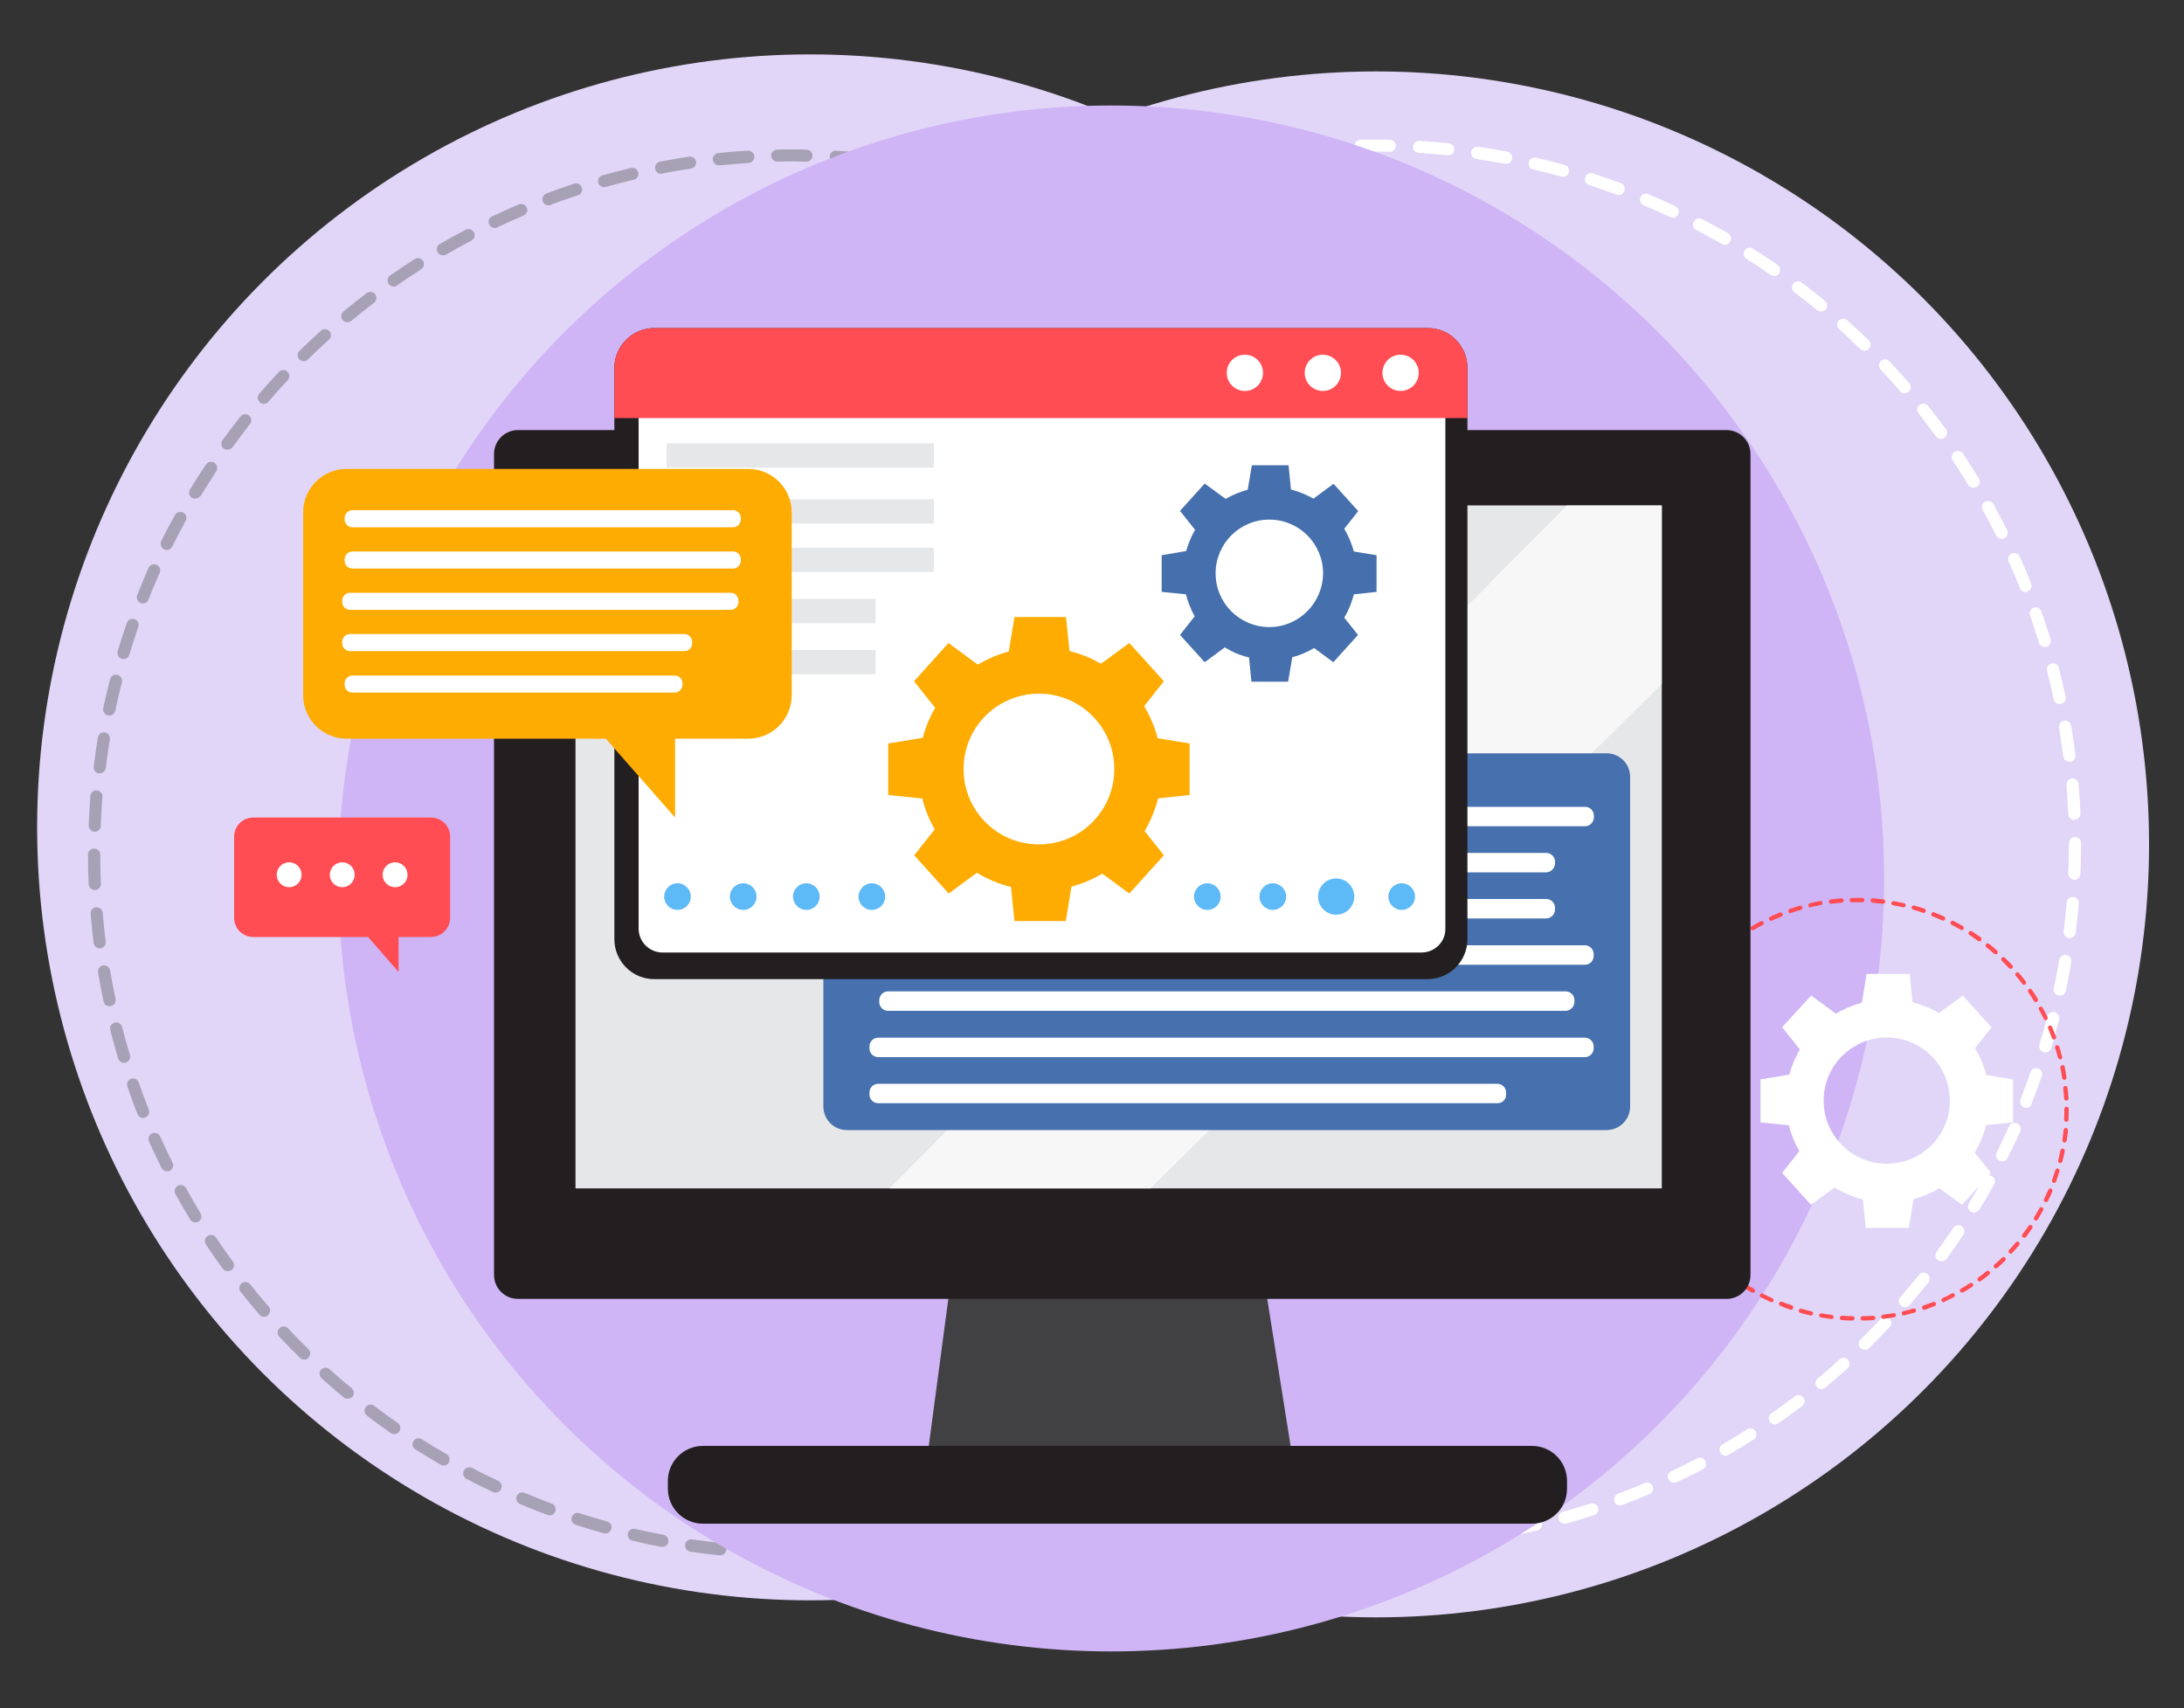
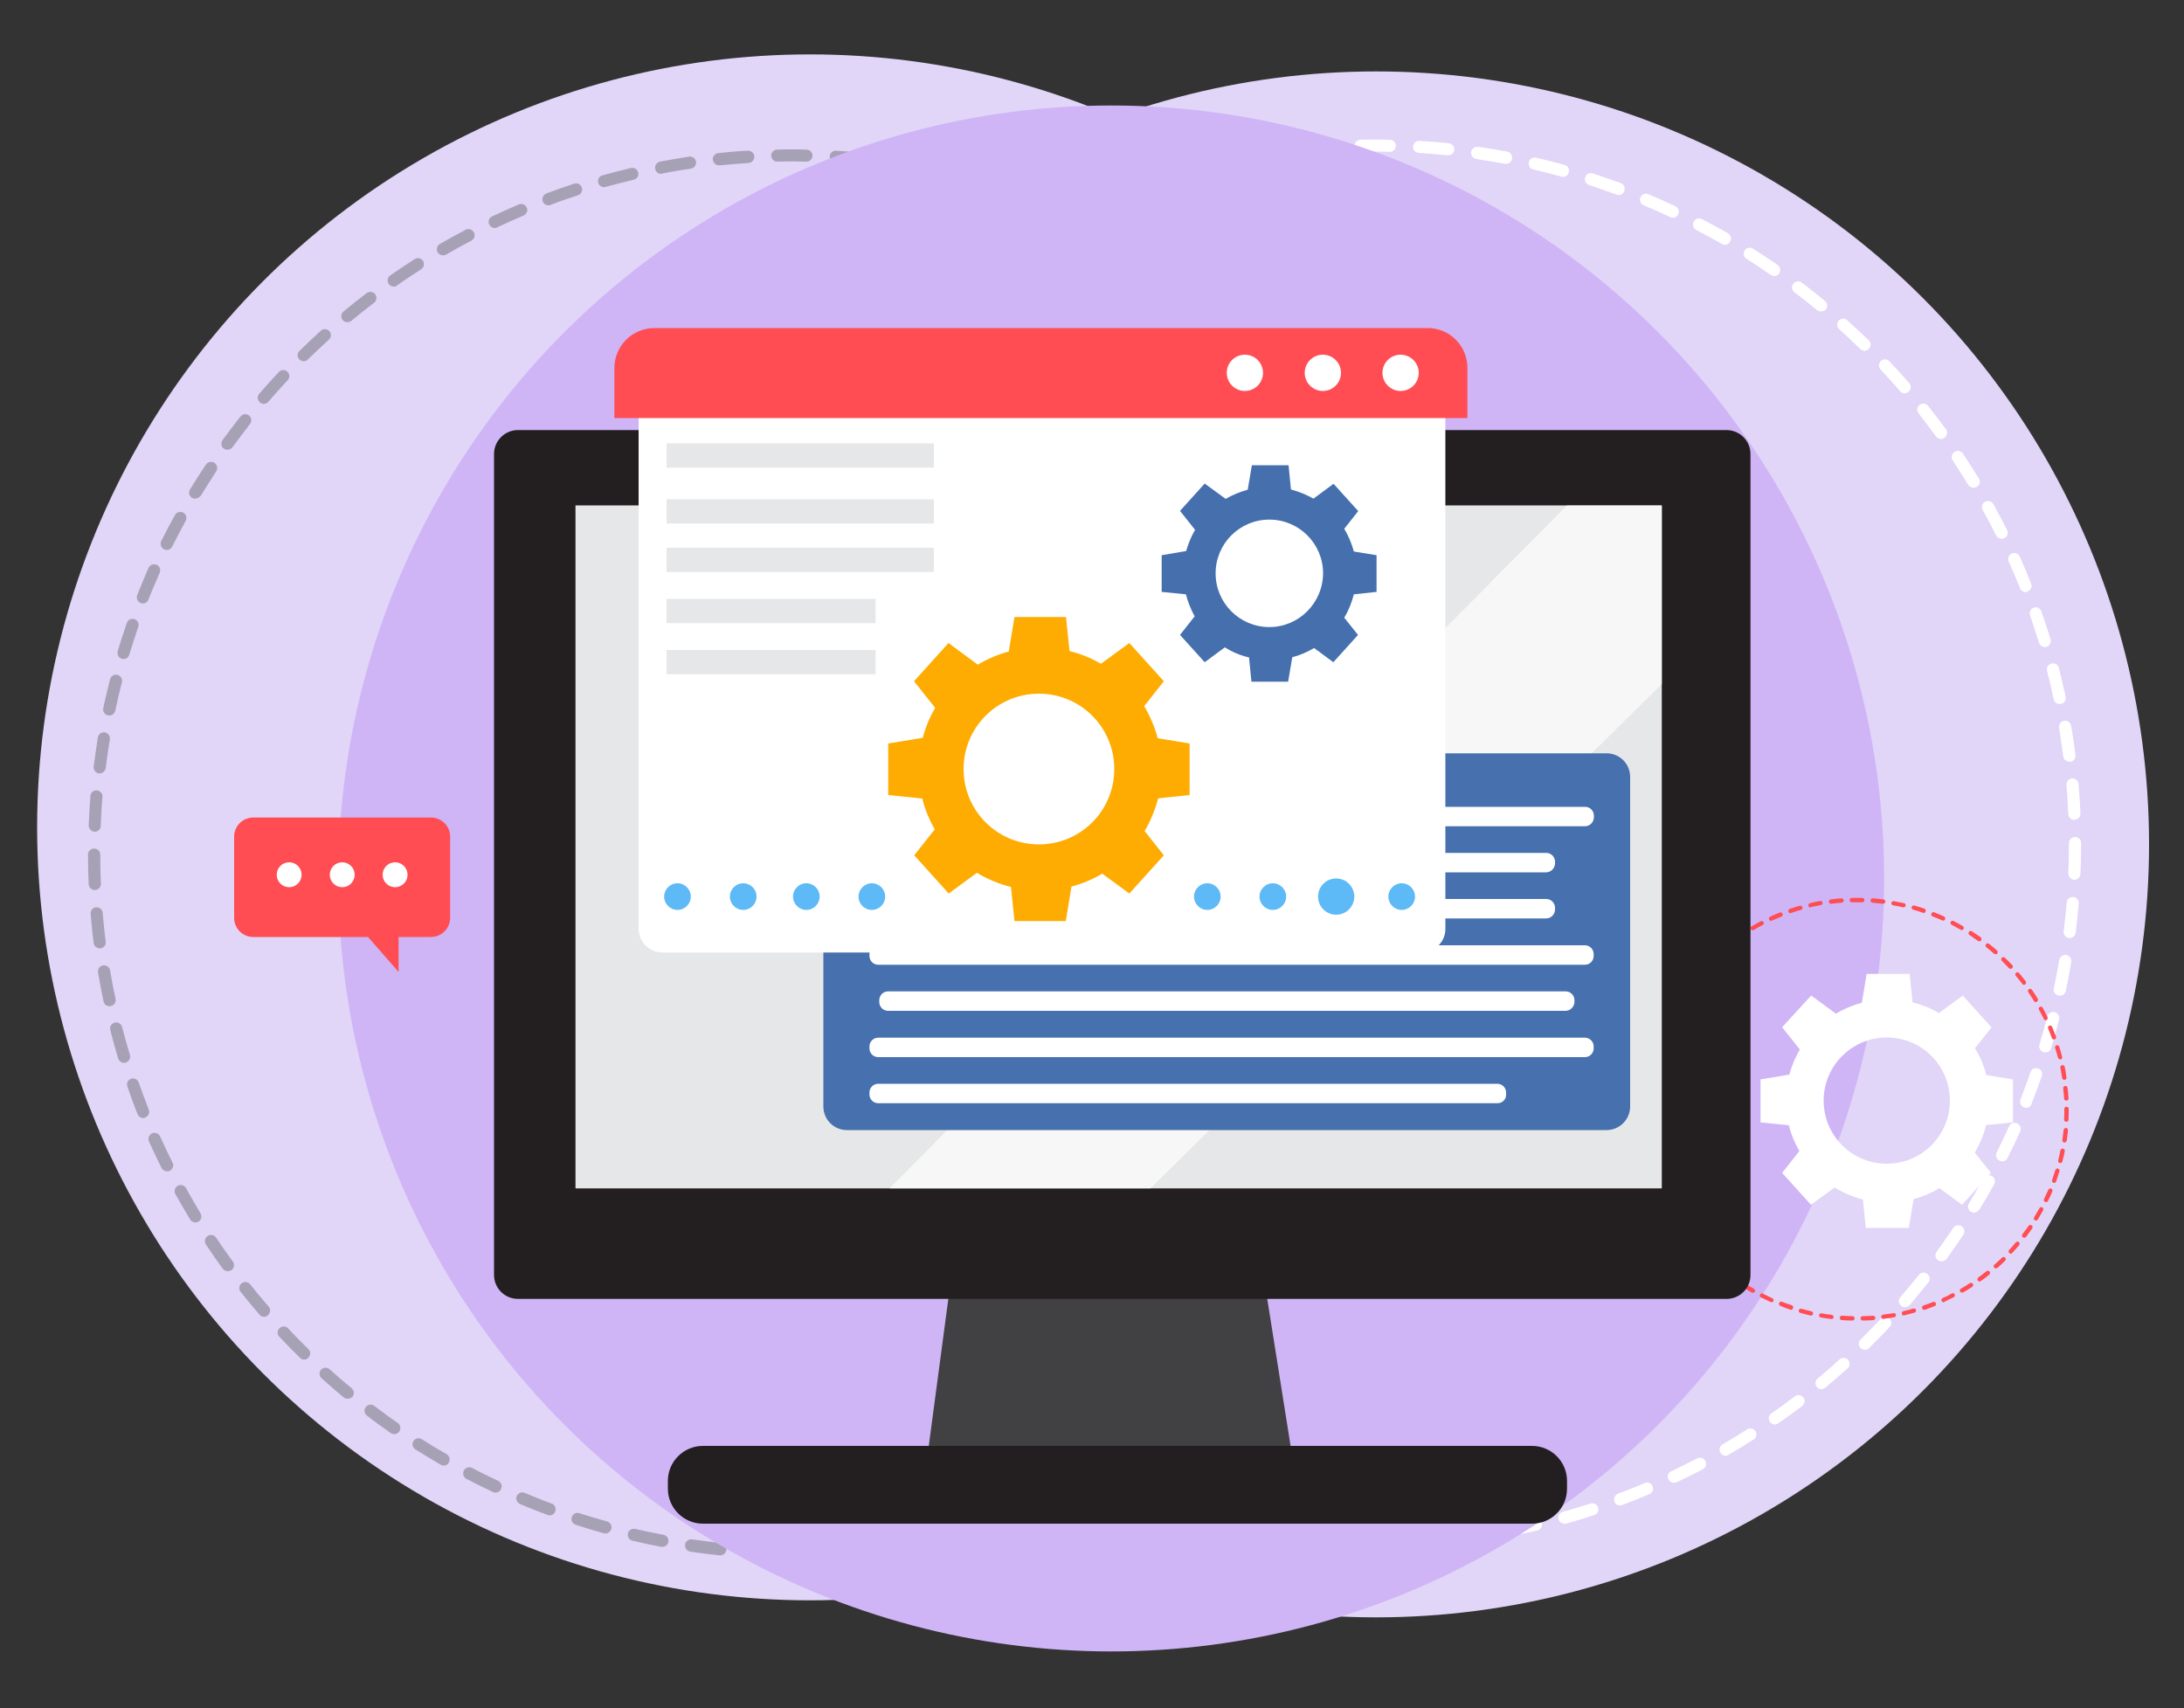
<svg xmlns="http://www.w3.org/2000/svg" version="1.1" id="Layer_1" x="0" y="0" viewBox="0 0 1000 782" style="enable-background:new 0 0 1000 782" xml:space="preserve">
  <rect x="0" y="0" width="1000" height="782" fill="#333333" stroke="none" />
  <style>.st0{fill:#e1d5f8}.st1{fill:#fff}.st5{fill:#ff4d53}.st7{fill:#231f20}.st8{fill:#e6e7e8}.st11{fill:#feac02}.st13{fill:#5eb9f7}</style>
  <circle class="st0" cx="370.9" cy="378.8" r="353.9" />
  <circle class="st0" cx="630.1" cy="386.6" r="353.9" />
  <path class="st1" d="M623.6 709.2c-4.5-.1-9.1-.3-13.6-.5-1.5-.1-2.7-1.4-2.6-2.9.1-1.5 1.4-2.7 2.9-2.6 4.4.3 8.9.5 13.3.5 1.5 0 2.8 1.3 2.7 2.8 0 1.5-1.2 2.7-2.7 2.7zm13.4 0c-1.5 0-2.7-1.2-2.8-2.7 0-1.5 1.2-2.8 2.7-2.8 4.4-.1 8.9-.3 13.3-.6 1.6-.1 2.9 1.1 3 2.6.1 1.5-1.1 2.9-2.6 3-4.5.3-9.1.4-13.6.5zm-40.1-1.6h-.3c-4.5-.5-9-1-13.4-1.7-1.5-.2-2.6-1.6-2.4-3.2.2-1.5 1.6-2.6 3.2-2.4 4.4.6 8.8 1.2 13.2 1.6 1.5.2 2.6 1.5 2.5 3.1-.2 1.5-1.4 2.6-2.8 2.6zm66.8 0c-1.4 0-2.6-1.1-2.8-2.5-.2-1.5.9-2.9 2.5-3.1 4.4-.5 8.8-1 13.2-1.7 1.5-.2 2.9.8 3.2 2.3.2 1.5-.8 2.9-2.3 3.2-4.4.6-8.9 1.2-13.4 1.7-.2.1-.3.1-.4.1zm-93.3-3.9h-.5c-4.4-.8-8.8-1.8-13.2-2.8-1.5-.3-2.4-1.8-2.1-3.3.3-1.5 1.8-2.4 3.3-2.1 4.3 1 8.7 1.9 13 2.7 1.5.3 2.5 1.7 2.2 3.3-.3 1.3-1.4 2.2-2.7 2.2zm119.8 0c-1.3 0-2.5-.9-2.7-2.3-.3-1.5.7-3 2.2-3.3 4.3-.8 8.7-1.7 13-2.8 1.5-.3 3 .6 3.3 2.1.3 1.5-.6 3-2.1 3.3-4.4 1-8.8 2-13.2 2.8-.1.2-.3.2-.5.2zm-145.9-6c-.2 0-.5 0-.7-.1-4.3-1.2-8.7-2.5-12.9-3.9-1.5-.5-2.3-2-1.8-3.5.5-1.5 2-2.3 3.5-1.8 4.2 1.4 8.5 2.6 12.7 3.8 1.5.4 2.3 1.9 1.9 3.4-.4 1.2-1.5 2.1-2.7 2.1zm172-.1c-1.2 0-2.3-.8-2.7-2-.4-1.5.5-3 1.9-3.4 4.3-1.2 8.5-2.5 12.7-3.8 1.5-.5 3 .3 3.5 1.8s-.3 3-1.8 3.5c-4.2 1.4-8.6 2.7-12.9 3.9-.2-.1-.4 0-.7 0zm-197.6-8.2c-.3 0-.6-.1-1-.2-4.2-1.6-8.5-3.2-12.6-5-1.4-.6-2.1-2.2-1.5-3.6.6-1.4 2.2-2.1 3.6-1.5 4.1 1.7 8.2 3.4 12.4 4.9 1.4.5 2.2 2.1 1.6 3.6-.3 1.1-1.3 1.8-2.5 1.8zm223.1-.1c-1.1 0-2.2-.7-2.6-1.8-.5-1.4.2-3 1.6-3.6 4.1-1.5 8.3-3.2 12.3-4.9 1.4-.6 3 .1 3.6 1.5.6 1.4-.1 3-1.5 3.6-4.1 1.7-8.3 3.4-12.5 5-.3.1-.6.2-.9.2zM494 679c-.4 0-.8-.1-1.2-.3-4.1-1.9-8.1-3.9-12.1-6-1.4-.7-1.9-2.4-1.2-3.8s2.4-1.9 3.8-1.2c3.9 2.1 7.9 4 11.9 5.9 1.4.7 2 2.3 1.3 3.7-.5 1.1-1.5 1.7-2.5 1.7zm272.4-.1c-1 0-2-.6-2.5-1.6-.7-1.4-.1-3 1.3-3.7 4-1.9 8-3.9 11.9-5.9 1.4-.7 3-.2 3.8 1.2.7 1.4.2 3-1.2 3.8-4 2.1-8 4.1-12.1 6-.4.1-.8.2-1.2.2zm-296.2-12.4c-.5 0-1-.1-1.4-.4-3.9-2.3-7.8-4.6-11.6-7-1.3-.8-1.7-2.5-.9-3.8.8-1.3 2.5-1.7 3.8-.9 3.7 2.4 7.5 4.7 11.4 6.9 1.3.8 1.8 2.5 1 3.8-.4.9-1.3 1.4-2.3 1.4zm319.9 0c-1 0-1.9-.5-2.4-1.4-.8-1.3-.3-3 1-3.8 3.8-2.2 7.6-4.5 11.3-6.9 1.3-.8 3-.4 3.8.9.8 1.3.4 3-.9 3.8-3.8 2.4-7.7 4.8-11.5 7-.3.3-.8.4-1.3.4zm22.6-14.3c-.9 0-1.7-.4-2.3-1.2-.9-1.3-.6-3 .7-3.9 3.6-2.5 7.2-5.1 10.7-7.8 1.2-.9 3-.7 3.9.5.9 1.2.7 3-.5 3.9-3.6 2.7-7.2 5.4-10.9 7.9-.5.4-1.1.6-1.6.6zm-365.1 0c-.5 0-1.1-.2-1.6-.5-3.7-2.6-7.4-5.2-10.9-8-1.2-.9-1.5-2.7-.5-3.9.9-1.2 2.7-1.5 3.9-.5 3.5 2.7 7.1 5.3 10.7 7.8 1.3.9 1.6 2.6.7 3.9-.6.7-1.4 1.2-2.3 1.2zM834 636c-.8 0-1.6-.3-2.1-1-1-1.2-.8-2.9.4-3.9 3.4-2.8 6.8-5.7 10-8.7 1.1-1 2.9-.9 3.9.2s.9 2.9-.2 3.9c-3.3 3-6.8 6-10.2 8.8-.6.5-1.2.7-1.8.7zm-407.7-.1c-.6 0-1.3-.2-1.8-.6-3.5-2.9-6.9-5.8-10.2-8.8-1.1-1-1.2-2.8-.2-3.9s2.8-1.2 3.9-.2c3.3 3 6.7 5.9 10.1 8.7 1.2 1 1.3 2.7.4 3.9-.7.6-1.4.9-2.2.9zM853.9 618c-.7 0-1.4-.3-2-.8-1.1-1.1-1.1-2.9 0-3.9 3.1-3.1 6.3-6.3 9.3-9.5 1.1-1.1 2.8-1.2 3.9-.1 1.1 1.1 1.2 2.8.1 3.9-3.1 3.3-6.3 6.5-9.5 9.7-.4.5-1.1.7-1.8.7zm-447.6 0c-.7 0-1.4-.3-1.9-.8-3.2-3.1-6.4-6.4-9.5-9.7-1.1-1.1-1-2.9.1-3.9 1.1-1.1 2.9-1 3.9.1 3 3.2 6.1 6.4 9.3 9.5 1.1 1.1 1.1 2.8 0 3.9-.4.6-1.1.9-1.9.9zm465.9-19.5c-.6 0-1.3-.2-1.8-.7-1.2-1-1.3-2.8-.3-3.9 2.9-3.3 5.7-6.8 8.5-10.2 1-1.2 2.7-1.4 3.9-.4 1.2 1 1.4 2.7.4 3.9-2.8 3.5-5.7 7-8.6 10.4-.5.6-1.3.9-2.1.9zm-484.2 0c-.8 0-1.6-.3-2.1-1-2.9-3.4-5.8-6.9-8.6-10.4-1-1.2-.8-3 .4-3.9 1.2-1 3-.8 3.9.4 2.7 3.4 5.6 6.9 8.5 10.2 1 1.2.9 2.9-.3 3.9-.5.6-1.2.8-1.8.8zm500.9-21c-.6 0-1.1-.2-1.6-.5-1.2-.9-1.5-2.6-.6-3.9 2.6-3.6 5.2-7.2 7.6-10.9.9-1.3 2.6-1.6 3.9-.8 1.3.9 1.6 2.6.8 3.9-2.5 3.7-5.1 7.5-7.7 11.1-.7.7-1.5 1.1-2.4 1.1zm-517.5 0c-.9 0-1.7-.4-2.3-1.1-2.6-3.6-5.2-7.3-7.7-11.1-.9-1.3-.5-3 .8-3.9 1.3-.9 3-.5 3.9.8 2.4 3.7 5 7.3 7.6 10.9.9 1.2.6 3-.6 3.9-.6.3-1.2.5-1.7.5zm-14.9-22.2c-.9 0-1.9-.5-2.4-1.3-2.3-3.8-4.6-7.8-6.8-11.7-.7-1.3-.3-3 1.1-3.8 1.3-.7 3-.3 3.8 1.1 2.1 3.9 4.4 7.7 6.6 11.5.8 1.3.4 3-.9 3.8-.4.2-.9.4-1.4.4zm547.3-.1c-.5 0-1-.1-1.4-.4-1.3-.8-1.7-2.5-.9-3.8 2.3-3.8 4.5-7.6 6.7-11.5.7-1.3 2.4-1.8 3.8-1.1 1.3.7 1.8 2.4 1.1 3.8-2.2 3.9-4.5 7.9-6.8 11.7-.7.8-1.6 1.3-2.5 1.3zm-560.2-23.4c-1 0-2-.6-2.5-1.5-2-4-3.9-8.1-5.8-12.2-.6-1.4 0-3 1.4-3.7 1.4-.6 3 0 3.7 1.4 1.8 4 3.7 8 5.7 12 .7 1.4.1 3-1.2 3.7-.5.2-.9.3-1.3.3zm573.1-.1c-.4 0-.8-.1-1.2-.3-1.4-.7-1.9-2.4-1.3-3.7 2-4 3.9-8 5.7-12 .6-1.4 2.3-2 3.7-1.4 1.4.6 2 2.3 1.4 3.7-1.8 4.1-3.8 8.2-5.8 12.2-.5 1-1.4 1.5-2.5 1.5zm-584-24.3c-1.1 0-2.2-.7-2.6-1.8-1.7-4.2-3.2-8.4-4.7-12.7-.5-1.5.3-3 1.7-3.5 1.5-.5 3 .3 3.5 1.7 1.5 4.2 3 8.3 4.6 12.4.6 1.4-.1 3-1.6 3.6-.2.3-.6.3-.9.3zm595-.2c-.3 0-.7-.1-1-.2-1.4-.6-2.1-2.2-1.6-3.6 1.6-4.1 3.2-8.3 4.6-12.5.5-1.5 2.1-2.2 3.5-1.7 1.5.5 2.2 2.1 1.7 3.5-1.5 4.3-3.1 8.5-4.7 12.7-.4 1.1-1.4 1.8-2.5 1.8zm-603.8-25.1c-1.2 0-2.3-.8-2.7-2-1.3-4.3-2.5-8.7-3.6-13-.4-1.5.5-3 2-3.4 1.5-.4 3 .5 3.4 2 1.1 4.3 2.3 8.6 3.6 12.8.4 1.5-.4 3-1.9 3.5-.3.1-.6.1-.8.1zm612.6-.3c-.3 0-.5 0-.8-.1-1.5-.4-2.3-2-1.9-3.5 1.3-4.2 2.5-8.5 3.6-12.8.4-1.5 1.9-2.4 3.4-2 1.5.4 2.4 1.9 2 3.4-1.1 4.4-2.3 8.7-3.6 13-.4 1.3-1.5 2-2.7 2zm-619.3-25.6c-1.3 0-2.4-.9-2.7-2.2-.9-4.4-1.8-8.9-2.5-13.3-.3-1.5.8-3 2.3-3.2 1.5-.2 3 .8 3.2 2.3.7 4.3 1.6 8.7 2.5 13 .3 1.5-.6 3-2.1 3.3-.3.1-.5.1-.7.1zm625.9-.3c-.2 0-.4 0-.6-.1-1.5-.3-2.5-1.8-2.1-3.3.9-4.3 1.7-8.7 2.5-13 .3-1.5 1.7-2.5 3.2-2.3 1.5.3 2.5 1.7 2.3 3.2-.7 4.4-1.6 8.9-2.5 13.3-.3 1.3-1.5 2.2-2.8 2.2zm-630.4-26.1c-1.4 0-2.6-1-2.8-2.4-.6-4.4-1-9-1.4-13.4-.1-1.5 1-2.9 2.5-3 1.5-.1 2.9 1 3 2.5.4 4.4.8 8.8 1.4 13.2.2 1.5-.9 2.9-2.4 3.1h-.3zm634.9-.3h-.3c-1.5-.2-2.6-1.6-2.4-3.1.5-4.4 1-8.8 1.4-13.2.1-1.5 1.5-2.7 3-2.5 1.5.1 2.7 1.5 2.5 3-.4 4.5-.8 9-1.4 13.4-.2 1.3-1.4 2.4-2.8 2.4zm-637.1-26.4c-1.5 0-2.7-1.2-2.8-2.7-.2-4.5-.3-9-.3-13.5 0-1.5 1.2-2.8 2.8-2.8 1.5 0 2.8 1.2 2.8 2.8 0 4.4.1 8.9.3 13.3.1 1.5-1.1 2.8-2.7 2.9h-.1zm639.3-.3h-.1c-1.5-.1-2.7-1.4-2.7-2.9.2-4.4.3-8.9.3-13.3v-.6c0-1.5 1.2-2.8 2.8-2.8s2.8 1.2 2.8 2.8v.6c0 4.5-.1 9-.3 13.5-.1 1.5-1.3 2.7-2.8 2.7zm-639.3-26.5h-.1c-1.5-.1-2.7-1.4-2.7-2.9.2-4.5.5-9 .8-13.5.1-1.5 1.5-2.7 3-2.5 1.5.1 2.7 1.5 2.5 3-.4 4.4-.6 8.8-.8 13.3 0 1.4-1.2 2.6-2.7 2.6zm639.3-.9c-1.5 0-2.7-1.2-2.8-2.7-.2-4.4-.5-8.9-.8-13.3-.1-1.5 1-2.9 2.5-3 1.5-.1 2.9 1 3 2.5.4 4.5.7 9 .9 13.5.1 1.5-1.1 2.8-2.7 2.9l-.1.1zm-637.1-25.8h-.3c-1.5-.2-2.6-1.6-2.4-3.1.6-4.5 1.2-9 1.9-13.4.3-1.5 1.7-2.5 3.2-2.3 1.5.3 2.5 1.7 2.3 3.2-.7 4.3-1.4 8.8-1.9 13.1-.2 1.5-1.4 2.5-2.8 2.5zm634.8-.9c-1.4 0-2.6-1-2.8-2.4-.6-4.4-1.2-8.8-1.9-13.1-.3-1.5.8-3 2.3-3.2 1.5-.3 3 .8 3.2 2.3.8 4.4 1.4 8.9 2 13.4.2 1.5-.9 2.9-2.4 3.1-.2-.1-.3-.1-.4-.1zm-630.4-25.5c-.2 0-.4 0-.6-.1-1.5-.3-2.5-1.8-2.1-3.3.9-4.4 2-8.8 3.1-13.2.4-1.5 1.9-2.4 3.4-2 1.5.4 2.4 1.9 2 3.4-1.1 4.3-2.1 8.6-3 12.9-.4 1.4-1.5 2.3-2.8 2.3zm625.9-.9c-1.3 0-2.4-.9-2.7-2.2-.9-4.3-1.9-8.7-3-12.9-.4-1.5.5-3 2-3.4 1.5-.4 3 .5 3.4 2 1.1 4.3 2.2 8.8 3.1 13.2.3 1.5-.6 3-2.1 3.3h-.7zm-619.3-25.1c-.3 0-.5 0-.8-.1-1.5-.4-2.3-2-1.9-3.5 1.3-4.3 2.7-8.7 4.2-12.9.5-1.5 2.1-2.2 3.5-1.7 1.5.5 2.2 2.1 1.7 3.5-1.4 4.2-2.8 8.4-4.1 12.7-.3 1.3-1.4 2-2.6 2zm612.6-.9c-1.2 0-2.3-.8-2.7-2-1.3-4.2-2.7-8.5-4.1-12.6-.5-1.5.3-3 1.7-3.5s3 .3 3.5 1.7c1.5 4.2 2.9 8.6 4.2 12.8.4 1.5-.4 3-1.9 3.5-.1.1-.4.1-.7.1zm-603.8-24.4c-.3 0-.7-.1-1-.2-1.4-.6-2.1-2.2-1.6-3.6 1.7-4.2 3.4-8.4 5.2-12.5.6-1.4 2.3-2 3.7-1.4 1.4.6 2 2.3 1.4 3.7-1.8 4-3.5 8.2-5.2 12.3-.3 1-1.4 1.7-2.5 1.7zm595-.8c-1.1 0-2.2-.7-2.6-1.8-1.6-4.1-3.4-8.2-5.2-12.2-.6-1.4 0-3 1.4-3.7 1.4-.6 3 0 3.7 1.4 1.8 4.1 3.6 8.3 5.2 12.4.6 1.4-.1 3-1.6 3.6-.2.2-.6.3-.9.3zm-584.1-23.8c-.4 0-.8-.1-1.2-.3-1.4-.7-1.9-2.4-1.3-3.7 2-4 4.1-8.1 6.3-12 .7-1.3 2.4-1.8 3.8-1.1 1.3.7 1.8 2.4 1.1 3.8-2.1 3.9-4.2 7.8-6.2 11.8-.5 1-1.5 1.5-2.5 1.5zm573.1-.6c-1 0-2-.6-2.5-1.5-2-3.9-4-7.9-6.2-11.7-.7-1.3-.3-3 1.1-3.8 1.3-.7 3-.3 3.8 1.1 2.2 3.9 4.3 8 6.3 11.9.7 1.4.1 3-1.2 3.7-.4.2-.8.3-1.3.3zm-560.2-22.9c-.5 0-1-.1-1.4-.4-1.3-.8-1.7-2.5-.9-3.8 2.3-3.8 4.8-7.7 7.3-11.4.9-1.3 2.6-1.6 3.9-.8 1.3.9 1.6 2.6.8 3.9-2.4 3.7-4.8 7.5-7.1 11.2-.7.8-1.6 1.3-2.6 1.3zm547.3-.5c-.9 0-1.9-.5-2.4-1.3-2.3-3.8-4.7-7.5-7.1-11.2-.9-1.3-.5-3 .8-3.9 1.3-.9 3-.5 3.9.8 2.5 3.7 4.9 7.6 7.3 11.4.8 1.3.4 3-.9 3.8-.6.2-1.1.4-1.6.4zm-532.4-21.8c-.6 0-1.1-.2-1.6-.5-1.2-.9-1.5-2.6-.6-3.9 2.6-3.6 5.4-7.2 8.2-10.8 1-1.2 2.7-1.4 3.9-.5 1.2 1 1.4 2.7.5 3.9-2.7 3.5-5.4 7-8 10.6-.7.8-1.6 1.2-2.4 1.2zm517.5-.5c-.9 0-1.7-.4-2.2-1.1-2.6-3.6-5.3-7.1-8-10.6-1-1.2-.8-3 .4-3.9 1.2-1 3-.8 3.9.4 2.8 3.5 5.5 7.1 8.2 10.7.9 1.2.6 3-.6 3.9-.5.4-1.1.6-1.7.6zm-500.9-20.5c-.6 0-1.3-.2-1.8-.7-1.2-1-1.3-2.8-.3-3.9 2.9-3.4 6-6.8 9-10 1.1-1.1 2.8-1.2 3.9-.1 1.1 1.1 1.2 2.8.1 3.9-3 3.2-6 6.5-8.9 9.9-.4.6-1.2.9-2 .9zm484.3-.4c-.8 0-1.6-.3-2.1-1-2.9-3.3-5.9-6.6-8.9-9.9-1.1-1.1-1-2.9.1-3.9 1.1-1.1 2.9-1 3.9.1 3.1 3.3 6.1 6.6 9.1 10 1 1.2.9 2.9-.3 3.9-.5.5-1.2.8-1.8.8zm-465.9-19.2c-.7 0-1.4-.3-2-.8-1.1-1.1-1.1-2.9 0-3.9 3.2-3.1 6.5-6.3 9.8-9.3 1.1-1 2.9-.9 3.9.2s.9 2.9-.2 3.9c-3.3 3-6.5 6-9.7 9.1-.4.6-1.1.8-1.8.8zm447.5-.3c-.7 0-1.4-.3-1.9-.8-3.2-3.1-6.4-6.1-9.7-9.1-1.1-1-1.2-2.8-.2-3.9s2.8-1.2 3.9-.2c3.3 3 6.6 6.1 9.9 9.2 1.1 1.1 1.1 2.8 0 3.9-.5.6-1.3.9-2 .9zM426 143c-.8 0-1.6-.3-2.1-1-1-1.2-.8-2.9.4-3.9 3.5-2.9 7-5.7 10.6-8.4 1.2-.9 3-.7 3.9.5.9 1.2.7 3-.5 3.9-3.5 2.7-7 5.4-10.4 8.3-.6.4-1.2.6-1.9.6zm407.8-.4c-.6 0-1.3-.2-1.8-.6-3.4-2.8-6.9-5.6-10.4-8.2-1.2-.9-1.5-2.7-.5-3.9.9-1.2 2.7-1.5 3.9-.5 3.6 2.7 7.1 5.5 10.6 8.4 1.2 1 1.4 2.7.4 3.9-.6.6-1.4.9-2.2.9zm-386.5-15.8c-.9 0-1.7-.4-2.3-1.2-.9-1.3-.6-3 .7-3.9 3.7-2.6 7.5-5.1 11.2-7.5 1.3-.8 3-.4 3.8.9.8 1.3.4 3-.9 3.8-3.7 2.4-7.4 4.8-11 7.4-.4.3-.9.5-1.5.5zm365.1-.4c-.5 0-1.1-.2-1.6-.5-3.6-2.5-7.3-5-11.1-7.4-1.3-.8-1.7-2.5-.9-3.8.8-1.3 2.5-1.7 3.8-.9 3.8 2.4 7.6 4.9 11.3 7.5 1.3.9 1.6 2.6.7 3.9-.4.8-1.3 1.2-2.2 1.2zm-342.5-14c-1 0-1.9-.5-2.4-1.4-.8-1.3-.3-3 1-3.8 3.9-2.2 7.8-4.4 11.8-6.5 1.4-.7 3-.2 3.8 1.2.7 1.4.2 3-1.2 3.8-3.9 2-7.8 4.2-11.6 6.4-.4.2-.9.3-1.4.3zm319.9-.3c-.5 0-.9-.1-1.4-.4-3.8-2.2-7.8-4.4-11.7-6.4-1.4-.7-1.9-2.4-1.2-3.8s2.4-1.9 3.8-1.2c4 2.1 8 4.3 11.9 6.5 1.3.8 1.8 2.5 1 3.8-.5 1-1.5 1.5-2.4 1.5zM493.6 100c-1 0-2-.6-2.5-1.6-.7-1.4-.1-3 1.3-3.7 4-1.9 8.2-3.8 12.3-5.5 1.4-.6 3 .1 3.6 1.5.6 1.4-.1 3-1.5 3.6-4 1.7-8.1 3.5-12.1 5.4-.3.2-.7.3-1.1.3zm272.4-.3c-.4 0-.8-.1-1.2-.3-4-1.9-8.1-3.7-12.2-5.4-1.4-.6-2.1-2.2-1.5-3.6.6-1.4 2.2-2.1 3.6-1.5 4.1 1.7 8.3 3.6 12.4 5.5 1.4.7 2 2.3 1.3 3.7-.4 1-1.4 1.6-2.4 1.6zM518.2 89.6c-1.1 0-2.2-.7-2.6-1.8-.5-1.4.2-3 1.6-3.6 4.2-1.6 8.5-3.1 12.8-4.5 1.5-.5 3 .3 3.5 1.8s-.3 3-1.8 3.5c-4.2 1.4-8.4 2.8-12.5 4.4-.4.1-.7.2-1 .2zm223-.3c-.3 0-.6-.1-1-.2-4.1-1.5-8.4-3-12.6-4.4-1.5-.5-2.3-2-1.8-3.5.5-1.5 2-2.3 3.5-1.8 4.3 1.4 8.6 2.9 12.8 4.4 1.4.5 2.2 2.1 1.6 3.6-.3 1.2-1.3 1.9-2.5 1.9zm-197.5-8c-1.2 0-2.3-.8-2.7-2-.4-1.5.4-3 1.9-3.4 4.3-1.2 8.7-2.3 13.1-3.4 1.5-.3 3 .6 3.3 2.1.4 1.5-.6 3-2.1 3.3-4.3 1-8.6 2.1-12.9 3.3-.1.1-.4.1-.6.1zm172-.3c-.2 0-.5 0-.7-.1-4.2-1.2-8.6-2.3-12.9-3.3-1.5-.3-2.4-1.8-2.1-3.3.3-1.5 1.8-2.4 3.3-2.1 4.4 1 8.8 2.1 13.1 3.3 1.5.4 2.3 1.9 1.9 3.4-.3 1.3-1.4 2.1-2.6 2.1zm-146-5.8c-1.3 0-2.5-.9-2.7-2.3-.3-1.5.7-3 2.2-3.3 4.4-.8 8.9-1.6 13.3-2.3 1.5-.2 2.9.8 3.2 2.3.2 1.5-.8 2.9-2.3 3.2-4.4.6-8.8 1.4-13.1 2.2-.2.1-.4.2-.6.2zm119.9-.2h-.5c-4.3-.8-8.7-1.5-13.1-2.2-1.5-.2-2.6-1.6-2.4-3.2.2-1.5 1.6-2.6 3.2-2.4 4.4.6 8.9 1.4 13.3 2.2 1.5.3 2.5 1.7 2.2 3.2-.2 1.5-1.4 2.4-2.7 2.4zm-93.4-3.8c-1.4 0-2.6-1.1-2.8-2.5-.2-1.5.9-2.9 2.5-3.1 4.5-.5 9-.9 13.5-1.1 1.5-.1 2.9 1.1 3 2.6.1 1.5-1.1 2.9-2.6 3-4.4.3-8.8.7-13.2 1.1h-.4zm66.9-.1h-.3c-4.4-.4-8.8-.8-13.2-1.1-1.5-.1-2.7-1.4-2.6-2.9.1-1.5 1.4-2.7 2.9-2.6 4.5.3 9 .6 13.5 1.1 1.5.2 2.6 1.5 2.5 3.1-.2 1.4-1.4 2.4-2.8 2.4zM623 69.5c-1.5 0-2.7-1.2-2.8-2.7 0-1.5 1.2-2.8 2.7-2.8 2.4-.1 4.8-.1 7.2-.1 2.1 0 4.2 0 6.3.1 1.5 0 2.8 1.3 2.7 2.8 0 1.5-1.3 2.8-2.8 2.7-2.1 0-4.2-.1-6.3-.1-2.3.1-4.6.1-7 .1z" />
  <g style="opacity:.5">
    <path d="M356.5 713.7c-4.5-.1-9.1-.3-13.6-.5-1.5-.1-2.7-1.4-2.6-2.9.1-1.5 1.4-2.7 2.9-2.6 4.4.3 8.9.5 13.3.5 1.5 0 2.8 1.3 2.7 2.8.1 1.5-1.2 2.7-2.7 2.7zm13.4 0c-1.5 0-2.7-1.2-2.8-2.7 0-1.5 1.2-2.8 2.7-2.8 4.4-.1 8.9-.3 13.3-.6 1.6-.1 2.9 1.1 3 2.6.1 1.5-1.1 2.9-2.6 3-4.5.2-9 .4-13.6.5.1 0 0 0 0 0zm-40.1-1.6h-.3c-4.5-.5-9-1-13.4-1.7-1.5-.2-2.6-1.6-2.4-3.2.2-1.5 1.6-2.6 3.2-2.4 4.4.6 8.8 1.2 13.2 1.6 1.5.2 2.6 1.5 2.5 3.1-.2 1.5-1.4 2.6-2.8 2.6zm66.9-.1c-1.4 0-2.6-1.1-2.8-2.5-.2-1.5.9-2.9 2.5-3.1 4.4-.5 8.8-1 13.2-1.7 1.5-.2 2.9.8 3.2 2.3s-.8 2.9-2.3 3.2c-4.4.6-8.9 1.2-13.4 1.7-.2.1-.3.1-.4.1zm-93.4-3.8h-.5c-4.4-.8-8.8-1.8-13.2-2.8-1.5-.3-2.4-1.8-2.1-3.3.3-1.5 1.8-2.4 3.3-2.1 4.3 1 8.7 1.9 13 2.7 1.5.3 2.5 1.7 2.2 3.3-.2 1.3-1.4 2.2-2.7 2.2zm119.9-.1c-1.3 0-2.5-.9-2.7-2.3-.3-1.5.7-3 2.2-3.3 4.3-.8 8.7-1.7 13-2.8 1.5-.3 3 .6 3.3 2.1.3 1.5-.6 3-2.1 3.3-4.4 1-8.8 2-13.2 2.8-.2.2-.4.2-.5.2zm-146-6c-.2 0-.5 0-.7-.1-4.3-1.2-8.7-2.5-12.9-3.9-1.5-.5-2.3-2-1.8-3.5.5-1.5 2-2.3 3.5-1.8 4.2 1.4 8.5 2.6 12.7 3.8 1.5.4 2.3 1.9 1.9 3.4-.4 1.3-1.5 2.1-2.7 2.1zm172-.1c-1.2 0-2.3-.8-2.7-2-.4-1.5.5-3 1.9-3.4 4.3-1.2 8.5-2.5 12.7-3.8 1.5-.5 3 .3 3.5 1.8s-.3 3-1.8 3.5c-4.2 1.4-8.6 2.7-12.9 3.9h-.7zm-197.5-8.2c-.3 0-.6-.1-1-.2-4.2-1.6-8.5-3.2-12.6-5-1.4-.6-2.1-2.2-1.5-3.6.6-1.4 2.2-2.1 3.6-1.5 4.1 1.7 8.2 3.4 12.4 4.9 1.4.5 2.2 2.1 1.6 3.6-.3 1.1-1.4 1.8-2.5 1.8zm223-.1c-1.1 0-2.2-.7-2.6-1.8-.5-1.4.2-3 1.6-3.6 4.1-1.5 8.3-3.2 12.3-4.9 1.4-.6 3 .1 3.6 1.5.6 1.4-.1 3-1.5 3.6-4.1 1.7-8.3 3.4-12.5 5-.2.2-.6.2-.9.2zm-247.8-10.3c-.4 0-.8-.1-1.2-.3-4.1-1.9-8.1-3.9-12.1-6-1.4-.7-1.9-2.4-1.2-3.8s2.4-1.9 3.8-1.2c3.9 2.1 7.9 4 11.9 5.9 1.4.7 2 2.3 1.3 3.7-.4 1.1-1.4 1.7-2.5 1.7zm272.4 0c-1 0-2-.6-2.5-1.6-.7-1.4-.1-3 1.3-3.7 4-1.9 8-3.9 11.9-5.9 1.4-.7 3-.2 3.8 1.2.7 1.4.2 3-1.2 3.8-4 2.1-8 4.1-12.1 6-.3.1-.8.2-1.2.2zM203.2 671c-.5 0-1-.1-1.4-.4-3.9-2.3-7.8-4.6-11.6-7-1.3-.8-1.7-2.5-.9-3.8.8-1.3 2.5-1.7 3.8-.9 3.7 2.4 7.5 4.7 11.4 6.9 1.3.8 1.8 2.5 1 3.8-.4.9-1.4 1.4-2.3 1.4zm319.8 0c-1 0-1.9-.5-2.4-1.4-.8-1.3-.3-3 1-3.8 3.8-2.2 7.6-4.5 11.3-6.9 1.3-.8 3-.4 3.8.9.8 1.3.4 3-.9 3.8-3.8 2.4-7.7 4.8-11.5 7-.3.2-.8.4-1.3.4zm22.6-14.4c-.9 0-1.7-.4-2.3-1.2-.9-1.3-.6-3 .7-3.9 3.6-2.5 7.2-5.1 10.7-7.8 1.2-.9 3-.7 3.9.5.9 1.2.7 3-.5 3.9-3.6 2.7-7.2 5.4-10.9 7.9-.5.4-1 .6-1.6.6zm-365.1 0c-.5 0-1.1-.2-1.6-.5-3.7-2.6-7.4-5.2-10.9-8-1.2-.9-1.5-2.7-.5-3.9.9-1.2 2.7-1.5 3.9-.5 3.5 2.7 7.1 5.3 10.7 7.8 1.3.9 1.6 2.6.7 3.9-.5.8-1.4 1.2-2.3 1.2zm386.4-16.2c-.8 0-1.6-.3-2.1-1-1-1.2-.8-2.9.4-3.9 3.4-2.8 6.8-5.7 10-8.7 1.1-1 2.9-.9 3.9.2s.9 2.9-.2 3.9c-3.3 3-6.8 6-10.2 8.8-.5.5-1.1.7-1.8.7zm-407.7 0c-.6 0-1.3-.2-1.8-.6-3.5-2.9-6.9-5.8-10.2-8.8-1.1-1-1.2-2.8-.2-3.9s2.8-1.2 3.9-.2c3.3 3 6.7 5.9 10.1 8.7 1.2 1 1.3 2.7.4 3.9-.6.5-1.4.9-2.2.9zm427.6-17.9c-.7 0-1.4-.3-2-.8-1.1-1.1-1.1-2.9 0-3.9 3.1-3.1 6.3-6.3 9.3-9.5 1.1-1.1 2.8-1.2 3.9-.1 1.1 1.1 1.2 2.8.1 3.9-3.1 3.3-6.3 6.5-9.5 9.7-.4.4-1.1.7-1.8.7zm-447.5 0c-.7 0-1.4-.3-1.9-.8-3.2-3.1-6.4-6.4-9.5-9.7-1.1-1.1-1-2.9.1-3.9 1.1-1.1 2.9-1 3.9.1 3 3.2 6.1 6.4 9.3 9.5 1.1 1.1 1.1 2.8 0 3.9-.5.6-1.2.9-1.9.9zM605.2 603c-.6 0-1.3-.2-1.8-.7-1.2-1-1.3-2.8-.3-3.9 2.9-3.3 5.7-6.8 8.5-10.2 1-1.2 2.7-1.4 3.9-.4 1.2 1 1.4 2.7.4 3.9-2.8 3.5-5.7 7-8.6 10.4-.6.6-1.3.9-2.1.9zm-484.3-.1c-.8 0-1.6-.3-2.1-1-2.9-3.4-5.8-6.9-8.6-10.4-1-1.2-.8-3 .4-3.9 1.2-1 3-.8 3.9.4 2.7 3.4 5.6 6.9 8.5 10.2 1 1.2.9 2.9-.3 3.9-.5.6-1.1.8-1.8.8zM621.8 582c-.6 0-1.1-.2-1.6-.5-1.2-.9-1.5-2.6-.6-3.9 2.6-3.6 5.2-7.2 7.6-10.9.9-1.3 2.6-1.6 3.9-.8 1.3.9 1.6 2.6.8 3.9-2.5 3.7-5.1 7.5-7.7 11.1-.6.7-1.5 1.1-2.4 1.1zm-517.5 0c-.9 0-1.7-.4-2.3-1.1-2.6-3.6-5.2-7.3-7.7-11.1-.9-1.3-.5-3 .8-3.9 1.3-.9 3-.5 3.9.8 2.4 3.7 5 7.3 7.6 10.9.9 1.2.6 3-.6 3.9-.6.3-1.1.5-1.7.5zm-14.8-22.3c-.9 0-1.9-.5-2.4-1.3-2.3-3.8-4.6-7.8-6.8-11.7-.7-1.3-.3-3 1.1-3.8 1.3-.7 3-.3 3.8 1.1 2.1 3.9 4.4 7.7 6.6 11.5.8 1.3.4 3-.9 3.8-.5.3-1 .4-1.4.4zm547.2 0c-.5 0-1-.1-1.4-.4-1.3-.8-1.7-2.5-.9-3.8 2.3-3.8 4.5-7.6 6.7-11.5.7-1.3 2.4-1.8 3.8-1.1 1.3.7 1.8 2.4 1.1 3.8-2.2 3.9-4.5 7.9-6.8 11.7-.6.8-1.5 1.3-2.5 1.3zM76.5 536.3c-1 0-2-.6-2.5-1.5-2-4-3.9-8.1-5.8-12.2-.6-1.4 0-3 1.4-3.7 1.4-.6 3 0 3.7 1.4 1.8 4 3.7 8 5.7 12 .7 1.4.1 3-1.2 3.7-.4.2-.8.3-1.3.3zm573.2-.1c-.4 0-.8-.1-1.2-.3-1.4-.7-1.9-2.4-1.3-3.7 2-4 3.9-8 5.7-12 .6-1.4 2.3-2 3.7-1.4 1.4.6 2 2.3 1.4 3.7-1.8 4.1-3.8 8.2-5.8 12.2-.5.9-1.5 1.5-2.5 1.5zM65.6 511.9c-1.1 0-2.2-.7-2.6-1.8-1.7-4.2-3.2-8.4-4.7-12.7-.5-1.5.3-3 1.7-3.5 1.5-.5 3 .3 3.5 1.7 1.5 4.2 3 8.3 4.6 12.4.6 1.4-.1 3-1.6 3.6-.2.2-.5.3-.9.3zm595-.2c-.3 0-.7-.1-1-.2-1.4-.6-2.1-2.2-1.6-3.6 1.6-4.1 3.2-8.3 4.6-12.5.5-1.5 2.1-2.2 3.5-1.7 1.5.5 2.2 2.1 1.7 3.5-1.5 4.3-3.1 8.5-4.7 12.7-.3 1.1-1.4 1.8-2.5 1.8zM56.8 486.6c-1.2 0-2.3-.8-2.7-2-1.3-4.3-2.5-8.7-3.6-13-.4-1.5.5-3 2-3.4 1.5-.4 3 .5 3.4 2 1.1 4.3 2.3 8.6 3.6 12.8.4 1.5-.4 3-1.9 3.5-.3.1-.5.1-.8.1zm612.6-.3c-.3 0-.5 0-.8-.1-1.5-.4-2.3-2-1.9-3.5 1.3-4.2 2.5-8.5 3.6-12.8.4-1.5 1.9-2.4 3.4-2 1.5.4 2.4 1.9 2 3.4-1.1 4.4-2.3 8.7-3.6 13-.4 1.2-1.5 2-2.7 2zM50.1 460.7c-1.3 0-2.4-.9-2.7-2.2-.9-4.4-1.8-8.9-2.5-13.3-.3-1.5.8-3 2.3-3.2 1.5-.2 3 .8 3.2 2.3.7 4.3 1.6 8.7 2.5 13 .3 1.5-.6 3-2.1 3.3-.3 0-.5.1-.7.1zm626-.4c-.2 0-.4 0-.6-.1-1.5-.3-2.5-1.8-2.1-3.3.9-4.3 1.7-8.7 2.5-13 .3-1.5 1.7-2.5 3.2-2.3 1.5.3 2.5 1.7 2.3 3.2-.7 4.4-1.6 8.9-2.5 13.3-.4 1.3-1.5 2.2-2.8 2.2zM45.7 434.2c-1.4 0-2.6-1-2.8-2.4-.6-4.4-1-9-1.4-13.4-.1-1.5 1-2.9 2.5-3 1.5-.1 2.9 1 3 2.5.4 4.4.8 8.8 1.4 13.2.2 1.5-.9 2.9-2.4 3.1h-.3zm634.8-.3h-.3c-1.5-.2-2.6-1.6-2.4-3.1.5-4.4 1-8.8 1.4-13.2.1-1.5 1.5-2.7 3-2.5 1.5.1 2.7 1.5 2.5 3-.4 4.5-.8 9-1.4 13.4-.2 1.4-1.4 2.4-2.8 2.4zM43.4 407.5c-1.5 0-2.7-1.2-2.8-2.7-.2-4.5-.3-9-.3-13.5 0-1.5 1.2-2.8 2.8-2.8 1.5 0 2.8 1.2 2.8 2.8 0 4.4.1 8.9.3 13.3.1 1.5-1.1 2.8-2.7 2.9h-.1zm639.3-.3h-.1c-1.5-.1-2.7-1.4-2.7-2.9.2-4.4.3-8.9.3-13.3v-.6c0-1.5 1.2-2.8 2.8-2.8 1.5 0 2.8 1.2 2.8 2.8v.6c0 4.5-.1 9-.3 13.5-.1 1.6-1.3 2.7-2.8 2.7zM43.4 380.8h-.1c-1.5-.1-2.7-1.4-2.7-2.9.2-4.5.5-9 .8-13.5.1-1.5 1.5-2.7 3-2.5 1.5.1 2.7 1.5 2.5 3-.4 4.4-.6 8.8-.8 13.3 0 1.4-1.2 2.6-2.7 2.6zm639.3-1c-1.5 0-2.7-1.2-2.8-2.7-.2-4.4-.5-8.9-.8-13.3-.1-1.5 1-2.9 2.5-3 1.5-.1 2.9 1 3 2.5.4 4.5.7 9 .9 13.5.1 1.5-1.1 2.8-2.7 2.9 0 .1-.1.1-.1.1zM45.6 354.1h-.3c-1.5-.2-2.6-1.6-2.4-3.1.6-4.5 1.2-9 1.9-13.4.3-1.5 1.7-2.5 3.2-2.3 1.5.3 2.5 1.7 2.3 3.2-.7 4.3-1.4 8.8-1.9 13.1-.2 1.4-1.4 2.5-2.8 2.5zm634.8-1c-1.4 0-2.6-1-2.8-2.4-.6-4.4-1.2-8.8-1.9-13.1-.3-1.5.8-3 2.3-3.2 1.5-.3 3 .8 3.2 2.3.8 4.4 1.4 8.9 2 13.4.2 1.5-.9 2.9-2.4 3.1-.1-.1-.3-.1-.4-.1zM50 327.6c-.2 0-.4 0-.6-.1-1.5-.3-2.5-1.8-2.1-3.3.9-4.4 2-8.8 3.1-13.2.4-1.5 1.9-2.4 3.4-2 1.5.4 2.4 1.9 2 3.4-1.1 4.3-2.1 8.6-3 12.9-.3 1.4-1.5 2.3-2.8 2.3zm625.9-.9c-1.3 0-2.4-.9-2.7-2.2-.9-4.3-1.9-8.7-3-12.9-.4-1.5.5-3 2-3.4 1.5-.4 3 .5 3.4 2 1.1 4.3 2.2 8.8 3.1 13.2.3 1.5-.6 3-2.1 3.3h-.7zm-619.3-25c-.3 0-.5 0-.8-.1-1.5-.4-2.3-2-1.9-3.5 1.3-4.3 2.7-8.7 4.2-12.9.5-1.5 2.1-2.2 3.5-1.7 1.5.5 2.2 2.1 1.7 3.5-1.4 4.2-2.8 8.4-4.1 12.7-.3 1.2-1.4 2-2.6 2zm612.6-.9c-1.2 0-2.3-.8-2.7-2-1.3-4.2-2.7-8.5-4.1-12.6-.5-1.5.3-3 1.7-3.5s3 .3 3.5 1.7c1.5 4.2 2.9 8.6 4.2 12.8.4 1.5-.4 3-1.9 3.5-.1 0-.4.1-.7.1zM65.4 276.3c-.3 0-.7-.1-1-.2-1.4-.6-2.1-2.2-1.6-3.6 1.7-4.2 3.4-8.4 5.2-12.5.6-1.4 2.3-2 3.7-1.4 1.4.6 2 2.3 1.4 3.7-1.8 4-3.5 8.2-5.2 12.3-.3 1-1.4 1.7-2.5 1.7zm595-.8c-1.1 0-2.2-.7-2.6-1.8-1.6-4.1-3.4-8.2-5.2-12.2-.6-1.4 0-3 1.4-3.7 1.4-.6 3 0 3.7 1.4 1.8 4.1 3.6 8.3 5.2 12.4.6 1.4-.1 3-1.6 3.6-.2.2-.6.3-.9.3zM76.3 251.8c-.4 0-.8-.1-1.2-.3-1.4-.7-1.9-2.4-1.3-3.7 2-4 4.1-8.1 6.3-12 .7-1.3 2.4-1.8 3.8-1.1 1.3.7 1.8 2.4 1.1 3.8-2.1 3.9-4.2 7.8-6.2 11.8-.5.9-1.4 1.5-2.5 1.5zm573.2-.7c-1 0-2-.6-2.5-1.5-2-3.9-4-7.9-6.2-11.7-.7-1.3-.3-3 1.1-3.8 1.3-.7 3-.3 3.8 1.1 2.2 3.9 4.3 8 6.3 11.9.7 1.4.1 3-1.2 3.7-.5.2-.9.3-1.3.3zM89.3 228.3c-.5 0-1-.1-1.4-.4-1.3-.8-1.7-2.5-.9-3.8 2.3-3.8 4.8-7.7 7.3-11.4.9-1.3 2.6-1.6 3.9-.8 1.3.9 1.6 2.6.8 3.9-2.4 3.7-4.8 7.5-7.1 11.2-.8.8-1.7 1.3-2.6 1.3zm547.2-.6c-.9 0-1.9-.5-2.4-1.3-2.3-3.8-4.7-7.5-7.1-11.2-.9-1.3-.5-3 .8-3.9 1.3-.9 3-.5 3.9.8 2.5 3.7 4.9 7.6 7.3 11.4.8 1.3.4 3-.9 3.8-.6.3-1.1.4-1.6.4zm-532.4-21.8c-.6 0-1.1-.2-1.6-.5-1.2-.9-1.5-2.6-.6-3.9 2.6-3.6 5.4-7.2 8.2-10.8 1-1.2 2.7-1.4 3.9-.5 1.2 1 1.4 2.7.5 3.9-2.7 3.5-5.4 7-8 10.6-.7.8-1.5 1.2-2.4 1.2zm517.6-.4c-.9 0-1.7-.4-2.2-1.1-2.6-3.6-5.3-7.1-8-10.6-1-1.2-.8-3 .4-3.9 1.2-1 3-.8 3.9.4 2.8 3.5 5.5 7.1 8.2 10.7.9 1.2.6 3-.6 3.9-.6.4-1.2.6-1.7.6zm-500.9-20.6c-.6 0-1.3-.2-1.8-.7-1.2-1-1.3-2.8-.3-3.9 2.9-3.4 6-6.8 9-10 1.1-1.1 2.8-1.2 3.9-.1 1.1 1.1 1.2 2.8.1 3.9-3 3.2-6 6.5-8.9 9.9-.5.6-1.3.9-2 .9zm484.2-.4c-.8 0-1.6-.3-2.1-1-2.9-3.3-5.9-6.6-8.9-9.9-1.1-1.1-1-2.9.1-3.9 1.1-1.1 2.9-1 3.9.1 3.1 3.3 6.1 6.6 9.1 10 1 1.2.9 2.9-.3 3.9-.5.6-1.1.8-1.8.8zm-465.9-19.1c-.7 0-1.4-.3-2-.8-1.1-1.1-1.1-2.9 0-3.9 3.2-3.1 6.5-6.3 9.8-9.3 1.1-1 2.9-.9 3.9.2s.9 2.9-.2 3.9c-3.3 3-6.5 6-9.7 9.1-.4.5-1.1.8-1.8.8zm447.5-.4c-.7 0-1.4-.3-1.9-.8-3.2-3.1-6.4-6.1-9.7-9.1-1.1-1-1.2-2.8-.2-3.9s2.8-1.2 3.9-.2c3.3 3 6.6 6.1 9.9 9.2 1.1 1.1 1.1 2.8 0 3.9-.5.6-1.2.9-2 .9zM159 147.5c-.8 0-1.6-.3-2.1-1-1-1.2-.8-2.9.4-3.9 3.5-2.9 7-5.7 10.6-8.4 1.2-.9 3-.7 3.9.5.9 1.2.7 3-.5 3.9-3.5 2.7-7 5.4-10.4 8.3-.7.4-1.3.6-1.9.6zm407.7-.4c-.6 0-1.3-.2-1.8-.6-3.4-2.8-6.9-5.6-10.4-8.2-1.2-.9-1.5-2.7-.5-3.9.9-1.2 2.7-1.5 3.9-.5 3.6 2.7 7.1 5.5 10.6 8.4 1.2 1 1.4 2.7.4 3.9-.6.5-1.4.9-2.2.9zm-386.4-15.9c-.9 0-1.7-.4-2.3-1.2-.9-1.3-.6-3 .7-3.9 3.7-2.6 7.5-5.1 11.2-7.5 1.3-.8 3-.4 3.8.9.8 1.3.4 3-.9 3.8-3.7 2.4-7.4 4.8-11 7.4-.4.4-1 .5-1.5.5zm365.1-.3c-.5 0-1.1-.2-1.6-.5-3.6-2.5-7.3-5-11.1-7.4-1.3-.8-1.7-2.5-.9-3.8s2.5-1.7 3.8-.9c3.8 2.4 7.6 4.9 11.3 7.5 1.3.9 1.6 2.6.7 3.9-.5.8-1.4 1.2-2.2 1.2zm-342.6-14c-1 0-1.9-.5-2.4-1.4-.8-1.3-.3-3 1-3.8 3.9-2.2 7.8-4.4 11.8-6.5 1.4-.7 3-.2 3.8 1.2.7 1.4.2 3-1.2 3.8-3.9 2-7.8 4.2-11.6 6.4-.4.2-.9.3-1.4.3zm319.9-.4c-.5 0-.9-.1-1.4-.4-3.8-2.2-7.8-4.4-11.7-6.4-1.4-.7-1.9-2.4-1.2-3.8s2.4-1.9 3.8-1.2c4 2.1 8 4.3 11.9 6.5 1.3.8 1.8 2.5 1 3.8-.5 1-1.4 1.5-2.4 1.5zm-296.2-12.1c-1 0-2-.6-2.5-1.6-.7-1.4-.1-3 1.3-3.7 4-1.9 8.2-3.8 12.3-5.5 1.4-.6 3 .1 3.6 1.5.6 1.4-.1 3-1.5 3.6-4 1.7-8.1 3.5-12.1 5.4-.3.3-.7.3-1.1.3zm272.4-.3c-.4 0-.8-.1-1.2-.3-4-1.9-8.1-3.7-12.2-5.4-1.4-.6-2.1-2.2-1.5-3.6.6-1.4 2.2-2.1 3.6-1.5 4.1 1.7 8.3 3.6 12.4 5.5 1.4.7 2 2.3 1.3 3.7-.3 1-1.3 1.6-2.4 1.6zM251.1 94c-1.1 0-2.2-.7-2.6-1.8-.5-1.4.2-3 1.6-3.6 4.2-1.6 8.5-3.1 12.8-4.5 1.5-.5 3 .3 3.5 1.8s-.3 3-1.8 3.5c-4.2 1.4-8.4 2.8-12.5 4.4-.3.2-.6.2-1 .2zm223.1-.3c-.3 0-.6-.1-1-.2-4.1-1.5-8.4-3-12.6-4.4-1.5-.5-2.3-2-1.8-3.5.5-1.5 2-2.3 3.5-1.8 4.3 1.4 8.6 2.9 12.8 4.4 1.4.5 2.2 2.1 1.6 3.6-.3 1.2-1.4 1.9-2.5 1.9zm-197.6-8c-1.2 0-2.3-.8-2.7-2-.4-1.5.4-3 1.9-3.4 4.3-1.2 8.7-2.3 13.1-3.4 1.5-.3 3 .6 3.3 2.1.4 1.5-.6 3-2.1 3.3-4.3 1-8.6 2.1-12.9 3.3-.1.1-.4.1-.6.1zm172-.2c-.2 0-.5 0-.7-.1-4.2-1.2-8.6-2.3-12.9-3.3-1.5-.3-2.4-1.8-2.1-3.3.3-1.5 1.8-2.4 3.3-2.1 4.4 1 8.8 2.1 13.1 3.3 1.5.4 2.3 1.9 1.9 3.4-.2 1.3-1.3 2.1-2.6 2.1zm-145.9-5.9c-1.3 0-2.5-.9-2.7-2.3-.3-1.5.7-3 2.2-3.3 4.4-.8 8.9-1.6 13.3-2.3 1.5-.2 2.9.8 3.2 2.3.2 1.5-.8 2.9-2.3 3.2-4.4.6-8.8 1.4-13.1 2.2-.3.2-.5.2-.6.2zm119.9-.2h-.5c-4.3-.8-8.7-1.5-13.1-2.2-1.5-.2-2.6-1.6-2.4-3.2.2-1.5 1.6-2.6 3.2-2.4 4.4.6 8.9 1.4 13.3 2.2 1.5.3 2.5 1.7 2.2 3.2-.3 1.5-1.4 2.4-2.7 2.4zm-93.4-3.7c-1.4 0-2.6-1.1-2.8-2.5-.2-1.5.9-2.9 2.5-3.1 4.5-.5 9-.9 13.5-1.1 1.5-.1 2.9 1.1 3 2.6.1 1.5-1.1 2.9-2.6 3-4.4.3-8.8.7-13.2 1.1h-.4zm66.8-.1h-.3c-4.4-.4-8.8-.8-13.2-1.1-1.5-.1-2.7-1.4-2.6-2.9.1-1.5 1.4-2.7 2.9-2.6 4.5.3 9 .6 13.5 1.1 1.5.2 2.6 1.5 2.5 3.1-.1 1.3-1.3 2.4-2.8 2.4zM355.9 74c-1.5 0-2.7-1.2-2.8-2.7 0-1.5 1.2-2.8 2.7-2.8 2.4-.1 4.8-.1 7.2-.1 2.1 0 4.2 0 6.3.1 1.5 0 2.8 1.3 2.7 2.8 0 1.5-1.3 2.8-2.8 2.7-2.1 0-4.2-.1-6.3-.1-2.2 0-4.6 0-7 .1z" style="fill:#6d6e71" />
  </g>
  <circle cx="508.8" cy="402.2" r="353.9" style="fill:#cfb5f6" />
  <path class="st5" d="M848.1 604.6c-1.6 0-3.3-.1-4.8-.2-.5 0-1-.5-.9-1.1 0-.5.5-1 1.1-.9 1.6.1 3.1.2 4.7.2.5 0 1 .5 1 1-.1.6-.5 1-1.1 1zm4.8 0c-.5 0-1-.4-1-1 0-.5.4-1 1-1 1.6 0 3.2-.1 4.7-.2.5 0 1 .4 1.1.9 0 .5-.4 1-.9 1.1-1.6.1-3.3.2-4.9.2zm-14.3-.7h-.1c-1.6-.2-3.2-.4-4.8-.7-.5-.1-.9-.6-.8-1.1s.6-.9 1.1-.8c1.5.3 3.1.5 4.7.7.5.1.9.6.9 1.1-.1.5-.5.8-1 .8zm23.8 0c-.5 0-.9-.4-1-.9-.1-.5.3-1 .9-1.1 1.6-.2 3.1-.4 4.7-.7.5-.1 1 .3 1.1.8.1.5-.3 1-.8 1.1-1.6.3-3.2.5-4.8.7 0 .1 0 .1-.1.1zm-33.2-1.6h-.2c-1.6-.4-3.1-.8-4.7-1.2-.5-.1-.8-.7-.7-1.2.1-.5.7-.8 1.2-.7 1.5.4 3.1.8 4.6 1.2.5.1.9.6.7 1.2 0 .4-.4.7-.9.7zm42.6 0c-.5 0-.9-.3-1-.8-.1-.5.2-1.1.7-1.2 1.5-.3 3.1-.7 4.6-1.2.5-.1 1.1.2 1.2.7.1.5-.2 1.1-.7 1.2-1.5.4-3.1.8-4.7 1.2.1.1 0 .1-.1.1zm-51.8-2.6c-.1 0-.2 0-.3-.1-1.5-.5-3.1-1.1-4.5-1.7-.5-.2-.8-.8-.6-1.3.2-.5.8-.8 1.3-.6 1.5.6 3 1.1 4.5 1.6.5.2.8.7.6 1.3-.2.6-.6.8-1 .8zm61 0c-.4 0-.8-.3-.9-.7-.2-.5.1-1.1.6-1.3 1.5-.5 3-1 4.4-1.6.5-.2 1.1.1 1.3.6.2.5-.1 1.1-.6 1.3-1.5.6-3 1.1-4.5 1.7h-.3zm-69.9-3.5c-.1 0-.3 0-.4-.1-1.5-.7-2.9-1.4-4.4-2.1-.5-.2-.7-.8-.4-1.3.2-.5.8-.7 1.3-.4 1.4.7 2.8 1.4 4.3 2.1.5.2.7.8.5 1.3-.2.3-.5.5-.9.5zm78.8 0c-.4 0-.7-.2-.9-.6-.2-.5 0-1.1.5-1.3 1.4-.6 2.9-1.3 4.2-2.1.5-.2 1.1-.1 1.3.4.2.5.1 1.1-.4 1.3-1.4.7-2.9 1.4-4.3 2.1-.1.2-.3.2-.4.2zm-87.3-4.3c-.2 0-.3 0-.5-.1-1.4-.8-2.8-1.7-4.1-2.5-.5-.3-.6-.9-.3-1.4.3-.5.9-.6 1.4-.3 1.3.9 2.7 1.7 4 2.5.5.3.6.9.4 1.3-.2.3-.6.5-.9.5zm95.8-.1c-.3 0-.7-.2-.9-.5-.3-.5-.1-1.1.4-1.3 1.4-.8 2.7-1.6 4-2.5.5-.3 1.1-.2 1.4.3.3.5.2 1.1-.3 1.4-1.3.9-2.7 1.7-4.1 2.5-.2.1-.4.1-.5.1zm-103.8-5.1c-.2 0-.4-.1-.6-.2-1.3-.9-2.6-1.9-3.8-2.9-.4-.3-.5-1-.2-1.4.3-.4 1-.5 1.4-.2 1.2 1 2.5 1.9 3.8 2.9.4.3.5.9.2 1.4-.2.2-.5.4-.8.4zm111.8 0c-.3 0-.6-.1-.8-.4-.3-.4-.2-1.1.2-1.4 1.3-.9 2.5-1.9 3.8-2.9.4-.3 1-.3 1.4.2.3.4.3 1-.2 1.4-1.2 1-2.5 2-3.8 2.9-.2.1-.4.2-.6.2zm-119.3-6c-.2 0-.5-.1-.7-.2-1.2-1.1-2.4-2.2-3.5-3.3-.4-.4-.4-1 0-1.4.4-.4 1-.4 1.4 0 1.1 1.1 2.3 2.2 3.5 3.2.4.4.4 1 .1 1.4-.3.2-.5.3-.8.3zm126.7 0c-.3 0-.5-.1-.7-.3-.4-.4-.3-1 .1-1.4 1.2-1 2.3-2.1 3.5-3.2.4-.4 1-.4 1.4 0 .4.4.4 1 0 1.4-1.1 1.1-2.3 2.2-3.5 3.3-.3.1-.5.2-.8.2zM780.3 574c-.3 0-.5-.1-.7-.3-1.1-1.2-2.2-2.4-3.2-3.6-.4-.4-.3-1 .1-1.4.4-.4 1-.3 1.4.1 1 1.2 2.1 2.4 3.1 3.5.4.4.3 1-.1 1.4-.2.3-.4.3-.6.3zm140.4 0c-.2 0-.5-.1-.7-.3-.4-.4-.4-1-.1-1.4 1.1-1.1 2.1-2.3 3.1-3.5.4-.4 1-.5 1.4-.1.4.4.5 1 .1 1.4-1 1.2-2.1 2.4-3.2 3.6-.1.2-.4.3-.6.3zm-146.6-7.3c-.3 0-.6-.1-.8-.4-1-1.3-1.9-2.6-2.8-3.9-.3-.5-.2-1.1.3-1.4.4-.3 1.1-.2 1.4.3.9 1.3 1.8 2.6 2.8 3.8.3.4.2 1.1-.2 1.4-.3.2-.5.2-.7.2zm152.7 0c-.2 0-.4-.1-.6-.2-.4-.3-.5-.9-.2-1.4 1-1.3 1.9-2.5 2.8-3.8.3-.5.9-.6 1.4-.3.5.3.6.9.3 1.4-.9 1.3-1.9 2.6-2.8 3.9-.3.3-.6.4-.9.4zm-158.1-7.8c-.3 0-.7-.2-.8-.5l-2.4-4.2c-.3-.5-.1-1.1.4-1.3.5-.3 1.1-.1 1.3.4.8 1.4 1.5 2.7 2.4 4.1.3.5.1 1.1-.3 1.4-.2 0-.4.1-.6.1zm163.5-.1c-.2 0-.4 0-.5-.1-.5-.3-.6-.9-.3-1.4.8-1.3 1.6-2.7 2.4-4.1.3-.5.9-.7 1.3-.4.5.3.7.9.4 1.3l-2.4 4.2c-.2.4-.6.5-.9.5zm-168-8.3c-.4 0-.7-.2-.9-.6-.7-1.4-1.4-2.9-2-4.4-.2-.5 0-1.1.5-1.3.5-.2 1.1 0 1.3.5.6 1.4 1.3 2.9 1.9 4.3.2.5 0 1.1-.5 1.3 0 .2-.2.2-.3.2zm172.6-.1c-.1 0-.3 0-.4-.1-.5-.2-.7-.8-.5-1.3.7-1.4 1.3-2.9 2-4.3.2-.5.8-.7 1.3-.5.5.2.7.8.5 1.3-.6 1.5-1.3 3-2 4.4-.2.3-.5.5-.9.5zm-176.3-8.7c-.4 0-.8-.2-.9-.6-.5-1.5-1.1-3-1.5-4.6-.2-.5.1-1.1.7-1.2.5-.2 1.1.1 1.2.7l1.5 4.5c.2.5-.1 1.1-.6 1.3-.2-.1-.3-.1-.4-.1zm180-.1c-.1 0-.2 0-.3-.1-.5-.2-.8-.8-.6-1.3l1.5-4.5c.2-.5.7-.8 1.2-.7.5.2.8.7.7 1.2-.5 1.5-1 3.1-1.5 4.6-.2.6-.6.8-1 .8zm-182.9-9c-.4 0-.8-.3-1-.7-.4-1.6-.8-3.1-1.1-4.7-.1-.5.2-1.1.8-1.2.5-.1 1.1.2 1.2.8.3 1.5.7 3.1 1.1 4.6.1.5-.2 1.1-.7 1.2h-.3zm185.7-.1h-.2c-.5-.1-.8-.7-.7-1.2.4-1.5.7-3.1 1-4.6.1-.5.6-.9 1.2-.8.5.1.9.6.8 1.2-.3 1.6-.7 3.2-1.1 4.7-.1.4-.5.7-1 .7zm-187.6-9.3c-.5 0-.9-.4-1-.8l-.6-4.8c-.1-.5.3-1 .9-1.1.5-.1 1 .3 1.1.9.2 1.6.4 3.1.6 4.7.1.5-.3 1-.8 1.1h-.2zm189.5-.1h-.1c-.5-.1-.9-.6-.8-1.1.2-1.6.4-3.1.6-4.7.1-.5.5-.9 1.1-.9.5.1.9.5.9 1.1l-.6 4.8c-.2.5-.6.8-1.1.8zm-190.4-9.4c-.5 0-1-.4-1-.9-.1-1.6-.1-3.2-.1-4.8 0-.5.4-1 1-1 .5 0 1 .4 1 1 0 1.6 0 3.2.1 4.7 0 .5-.4 1-1 1zm191.3-.1c-.6 0-1-.5-1-1 .1-1.6.1-3.2.1-4.7v-.2c0-.5.4-1 1-1 .5 0 1 .4 1 1v.2c0 1.6 0 3.2-.1 4.8 0 .5-.4.9-1 .9zm-191.3-9.4s-.1 0 0 0c-.6 0-1-.5-1-1 .1-1.6.2-3.2.4-4.8.1-.5.5-.9 1.1-.9.5.1.9.5.9 1.1-.2 1.6-.3 3.1-.3 4.7-.2.5-.6.9-1.1.9zm191.3-.3c-.5 0-1-.4-1-.9-.1-1.6-.2-3.2-.4-4.7-.1-.5.3-1 .9-1.1.5-.1 1 .3 1.1.9.2 1.6.3 3.2.4 4.8.1.5-.4 1-1 1 .1 0 .1 0 0 0zm-190.4-9.2h-.1c-.5-.1-.9-.6-.8-1.1.2-1.6.5-3.2.8-4.8.1-.5.6-.9 1.2-.8.5.1.9.6.8 1.2-.3 1.5-.6 3.1-.8 4.7-.2.4-.6.8-1.1.8zm189.5-.3c-.5 0-.9-.4-1-.8-.2-1.6-.5-3.1-.8-4.7-.1-.5.2-1.1.8-1.2.5-.1 1.1.2 1.2.8.3 1.6.6 3.2.8 4.8.1.5-.3 1-.8 1.1h-.2zm-187.6-9.1h-.2c-.5-.1-.8-.7-.7-1.2.4-1.6.8-3.1 1.3-4.6.2-.5.7-.8 1.2-.7.5.2.8.7.7 1.2-.5 1.5-.9 3-1.3 4.6-.2.4-.6.7-1 .7zm185.7-.3c-.4 0-.8-.3-1-.7-.4-1.5-.8-3.1-1.3-4.5-.2-.5.1-1.1.7-1.2.5-.2 1.1.1 1.2.7.5 1.5.9 3.1 1.3 4.6.1.5-.2 1.1-.7 1.2-.1-.1-.1-.1-.2-.1zm-182.9-8.8c-.1 0-.2 0-.3-.1-.5-.2-.8-.8-.6-1.3.5-1.5 1.1-3 1.8-4.5.2-.5.8-.7 1.3-.5.5.2.7.8.5 1.3-.6 1.4-1.2 2.9-1.7 4.4-.2.4-.6.7-1 .7zm180-.3c-.4 0-.8-.2-.9-.6-.5-1.5-1.1-2.9-1.7-4.4-.2-.5 0-1.1.5-1.3.5-.2 1.1 0 1.3.5l1.8 4.5c.2.5-.1 1.1-.6 1.3h-.4zm-176.3-8.5c-.1 0-.3 0-.4-.1-.5-.2-.7-.8-.5-1.3.7-1.4 1.4-2.9 2.2-4.3.3-.5.9-.7 1.3-.4.5.3.7.9.4 1.3-.8 1.4-1.5 2.8-2.2 4.2-.1.4-.4.6-.8.6zm172.6-.3c-.4 0-.7-.2-.9-.6-.7-1.4-1.4-2.8-2.2-4.2-.3-.5-.1-1.1.4-1.3.5-.3 1.1-.1 1.3.4.8 1.4 1.5 2.8 2.2 4.3.2.5 0 1.1-.5 1.3 0 .1-.1.1-.3.1zm-168-8.1c-.2 0-.4 0-.5-.1-.5-.3-.6-.9-.3-1.4.8-1.4 1.7-2.7 2.6-4.1.3-.5.9-.6 1.4-.3.5.3.6.9.3 1.4-.9 1.3-1.7 2.6-2.6 4-.3.3-.6.5-.9.5zm163.4-.2c-.3 0-.7-.2-.8-.5-.8-1.3-1.7-2.7-2.6-4-.3-.5-.2-1.1.3-1.4.4-.3 1.1-.2 1.4.3.9 1.3 1.8 2.7 2.6 4 .3.5.1 1.1-.3 1.4-.2.1-.4.2-.6.2zm-158-7.7c-.2 0-.4-.1-.6-.2-.4-.3-.5-.9-.2-1.4 1-1.3 2-2.5 3-3.8.4-.4 1-.5 1.4-.1.4.4.5 1 .1 1.4-1 1.2-2 2.4-2.9 3.7-.3.2-.6.4-.8.4zm152.7-.2c-.3 0-.6-.1-.8-.4-1-1.2-1.9-2.5-3-3.7-.4-.4-.3-1 .1-1.4.4-.4 1-.3 1.4.1 1 1.2 2 2.5 3 3.8.3.4.2 1.1-.2 1.4-.1.1-.3.2-.5.2zm-146.6-7.1c-.2 0-.5-.1-.7-.3-.4-.4-.4-1-.1-1.4 1.1-1.2 2.2-2.3 3.4-3.5.4-.4 1-.4 1.4 0 .4.4.4 1 0 1.4-1.1 1.1-2.2 2.2-3.3 3.4-.2.3-.4.4-.7.4zm140.4-.2c-.3 0-.5-.1-.7-.3-1.1-1.1-2.2-2.3-3.3-3.4-.4-.4-.4-1 0-1.4.4-.4 1-.4 1.4 0l3.4 3.4c.4.4.3 1-.1 1.4-.2.2-.5.3-.7.3zM787 437.1c-.3 0-.5-.1-.7-.3-.4-.4-.3-1 .1-1.4 1.2-1.1 2.4-2.1 3.7-3.1.4-.3 1-.3 1.4.2.3.4.3 1-.2 1.4l-3.6 3c-.2.1-.4.2-.7.2zm126.8-.2c-.2 0-.5-.1-.7-.2-1.2-1-2.4-2.1-3.6-3-.4-.3-.5-1-.2-1.4.3-.4 1-.5 1.4-.2 1.3 1 2.5 2 3.7 3.1.4.4.4 1 .1 1.4-.2.2-.5.3-.7.3zm-119.3-5.8c-.3 0-.6-.1-.8-.4-.3-.4-.2-1.1.2-1.4 1.3-.9 2.6-1.9 4-2.7.5-.3 1.1-.2 1.4.3.3.5.2 1.1-.3 1.4l-3.9 2.7c-.2.1-.4.1-.6.1zm111.8-.1c-.2 0-.4-.1-.6-.2l-3.9-2.7c-.5-.3-.6-.9-.3-1.4.3-.5.9-.6 1.4-.3 1.3.9 2.7 1.8 4 2.7.4.3.5.9.2 1.4-.2.4-.5.5-.8.5zm-103.8-5.1c-.3 0-.7-.2-.9-.5-.3-.5-.1-1.1.4-1.3 1.4-.8 2.8-1.6 4.2-2.3.5-.2 1.1-.1 1.3.4.2.5.1 1.1-.4 1.3-1.4.7-2.8 1.5-4.1 2.3-.2.1-.4.1-.5.1zm95.8-.1c-.2 0-.3 0-.5-.1-1.4-.8-2.8-1.5-4.2-2.3-.5-.2-.7-.8-.4-1.3.2-.5.8-.7 1.3-.4 1.4.7 2.9 1.5 4.2 2.3.5.3.6.9.4 1.3-.2.3-.5.5-.8.5zm-87.4-4.2c-.4 0-.7-.2-.9-.6-.2-.5 0-1.1.5-1.3 1.5-.7 2.9-1.3 4.4-1.9.5-.2 1.1 0 1.3.6.2.5 0 1.1-.6 1.3-1.5.6-2.9 1.2-4.3 1.8-.1 0-.2.1-.4.1zm78.8-.1c-.1 0-.3 0-.4-.1-1.4-.6-2.9-1.3-4.4-1.8-.5-.2-.8-.8-.6-1.3.2-.5.8-.8 1.3-.6 1.5.6 3 1.2 4.5 1.9.5.2.7.8.5 1.3-.1.3-.5.6-.9.6zm-69.9-3.4c-.4 0-.8-.3-.9-.7-.2-.5.1-1.1.6-1.3 1.5-.5 3.1-1 4.6-1.4.5-.1 1.1.2 1.2.7.1.5-.2 1.1-.7 1.2-1.5.4-3 .9-4.5 1.4-.1.1-.2.1-.3.1zm61-.1c-.1 0-.2 0-.3-.1-1.5-.5-3-1-4.5-1.4-.5-.1-.8-.7-.7-1.2.1-.5.7-.8 1.2-.7 1.5.4 3.1.9 4.6 1.4.5.2.8.7.6 1.2-.1.5-.5.8-.9.8zm-51.8-2.5c-.5 0-.9-.3-1-.8-.1-.5.2-1.1.7-1.2 1.6-.4 3.1-.7 4.7-1 .5-.1 1 .3 1.1.8.1.5-.3 1-.8 1.1-1.5.3-3.1.6-4.6.9.1.2 0 .2-.1.2zm42.6-.1h-.2c-1.5-.3-3.1-.7-4.6-.9-.5-.1-.9-.6-.8-1.1.1-.5.6-.9 1.1-.8 1.6.3 3.2.6 4.7.9.5.1.9.6.7 1.2 0 .4-.4.7-.9.7zm-33.2-1.6c-.5 0-.9-.4-1-.9-.1-.5.3-1 .9-1.1 1.6-.2 3.2-.4 4.8-.5.5 0 1 .4 1.1.9 0 .5-.4 1-.9 1.1-1.6.1-3.1.3-4.7.5h-.2zm23.8 0h-.1c-1.6-.2-3.1-.3-4.7-.5-.5 0-1-.5-.9-1.1 0-.5.5-1 1.1-.9 1.6.1 3.2.3 4.8.5.5.1.9.6.9 1.1-.2.5-.6.9-1.1.9zm-14.3-.7c-.5 0-1-.4-1-1 0-.5.4-1 1-1h4.8c.5 0 1 .5 1 1s-.5 1-1 1h-4.8z" />
  <path style="fill:#414042" d="m437.1 573-14.5 109h171.5l-17.3-109z" />
  <path class="st7" d="M790.5 594.7H237.2c-6.1 0-11-4.9-11-11V207.9c0-6.1 4.9-11 11-11h553.3c6.1 0 11 4.9 11 11v375.9c0 6-4.9 10.9-11 10.9z" />
  <path class="st8" d="M263.5 231.4h497.4v312.7H263.5z" />
  <path class="st7" d="M701.5 697.6H321.8c-8.8 0-16-7.2-16-16V678c0-8.8 7.2-16 16-16h379.7c8.8 0 16 7.2 16 16v3.6c0 8.9-7.2 16-16 16z" />
  <path style="opacity:.68;fill:#fff" d="M760.9 313.2 526.7 544.1H407.3l310.2-312.7h43.4z" />
  <g>
    <path d="M735.6 517.4H387.8c-6 0-10.8-4.8-10.8-10.8V355.7c0-6 4.8-10.8 10.8-10.8h347.8c6 0 10.8 4.8 10.8 10.8v150.9c0 5.9-4.8 10.8-10.8 10.8z" style="fill:#4671ae" />
    <path class="st1" d="M685.7 505.1H402.1c-2.2 0-4-1.8-4-4v-.9c0-2.2 1.8-4 4-4h283.5c2.2 0 4 1.8 4 4v.9c.1 2.2-1.7 4-3.9 4zM725.7 484H402.1c-2.2 0-4-1.8-4-4v-.9c0-2.2 1.8-4 4-4h323.6c2.2 0 4 1.8 4 4v.9c0 2.2-1.8 4-4 4zM725.7 441.7H402.1c-2.2 0-4-1.8-4-4v-.9c0-2.2 1.8-4 4-4h323.6c2.2 0 4 1.8 4 4v.9c0 2.2-1.8 4-4 4zM716.8 462.8H406.6c-2.2 0-4-1.8-4-4v-.9c0-2.2 1.8-4 4-4h310.3c2.2 0 4 1.8 4 4v.9c-.1 2.2-1.9 4-4.1 4zM707.9 420.5H397.7c-2.2 0-4-1.8-4-4v-.9c0-2.2 1.8-4 4-4H708c2.2 0 4 1.8 4 4v.9c-.1 2.3-1.9 4-4.1 4zM707.9 399.4H397.7c-2.2 0-4-1.8-4-4v-.9c0-2.2 1.8-4 4-4H708c2.2 0 4 1.8 4 4v.9c-.1 2.2-1.9 4-4.1 4zM725.7 378.3H415.5c-2.2 0-4-1.8-4-4v-.9c0-2.2 1.8-4 4-4h310.3c2.2 0 4 1.8 4 4v.9c-.1 2.2-1.9 4-4.1 4z" />
  </g>
  <g>
-     <path class="st7" d="M671.9 168.5V430c0 10.1-8.2 18.3-18.3 18.3h-354c-10.1 0-18.3-8.2-18.3-18.3V168.5c0-10.1 8.2-18.3 18.3-18.3h354c10.1-.1 18.3 8.1 18.3 18.3z" />
    <path class="st1" d="M650.9 436.1H303.4c-6.1 0-11-4.9-11-11v-246h369.4v246.1c.1 6-4.9 10.9-10.9 10.9z" />
    <path class="st5" d="M671.9 168.5v22.9H281.3v-22.9c0-10.1 8.2-18.3 18.3-18.3h354c10.1-.1 18.3 8.1 18.3 18.3z" />
    <circle class="st1" cx="570" cy="170.7" r="8.3" />
    <circle class="st1" cx="605.7" cy="170.7" r="8.3" />
    <circle class="st1" cx="641.3" cy="170.7" r="8.3" />
-     <path class="st11" d="M544.7 364v-23.6l-14.6-2.4c-1.4-5.2-3.5-10.1-6.2-14.7l9-11.4-15.8-17.5-13 9.5c-4.5-2.6-9.3-4.6-14.4-5.8l-1.6-15.6h-23.6l-2.6 15.8c-5 1.3-9.8 3.4-14.2 6l-13.4-9.9-15.8 17.5 9.7 12.2c-2.5 4.2-4.4 8.8-5.7 13.7l-15.8 2.6V364l15.6 1.6c1.2 5 3.2 9.8 5.7 14.1l-9.4 11.9 15.8 17.5 12.9-9.5c4.8 2.9 10 5.1 15.6 6.5l1.6 15.6H488l2.6-15.8c5-1.3 9.7-3.3 14.1-5.9l12.4 9.1 15.8-17.5-8.8-11.1c2.7-4.6 4.8-9.7 6.2-15l14.4-1.5zm-69 22.6c-19.1 0-34.5-15.4-34.5-34.5s15.4-34.5 34.5-34.5 34.5 15.4 34.5 34.5-15.4 34.5-34.5 34.5z" />
+     <path class="st11" d="M544.7 364v-23.6l-14.6-2.4c-1.4-5.2-3.5-10.1-6.2-14.7l9-11.4-15.8-17.5-13 9.5c-4.5-2.6-9.3-4.6-14.4-5.8l-1.6-15.6h-23.6l-2.6 15.8c-5 1.3-9.8 3.4-14.2 6l-13.4-9.9-15.8 17.5 9.7 12.2c-2.5 4.2-4.4 8.8-5.7 13.7l-15.8 2.6V364l15.6 1.6c1.2 5 3.2 9.8 5.7 14.1l-9.4 11.9 15.8 17.5 12.9-9.5c4.8 2.9 10 5.1 15.6 6.5l1.6 15.6H488l2.6-15.8c5-1.3 9.7-3.3 14.1-5.9l12.4 9.1 15.8-17.5-8.8-11.1c2.7-4.6 4.8-9.7 6.2-15l14.4-1.5zm-69 22.6c-19.1 0-34.5-15.4-34.5-34.5s15.4-34.5 34.5-34.5 34.5 15.4 34.5 34.5-15.4 34.5-34.5 34.5" />
    <path d="M630.3 271v-16.8l-10.4-1.7c-1-3.7-2.5-7.2-4.4-10.4l6.4-8.1-11.3-12.5-9.2 6.8c-3.2-1.8-6.6-3.2-10.3-4.2L590 213h-16.8l-1.9 11.2c-3.6 1-7 2.4-10.1 4.2l-9.6-7-11.3 12.5 6.9 8.7c-1.8 3-3.1 6.3-4.1 9.7l-11.2 1.9V271l11.1 1.1c.9 3.6 2.3 6.9 4 10.1l-6.7 8.5 11.3 12.5 9.2-6.8c3.4 2.1 7.1 3.7 11.1 4.6l1.1 11.1h16.8l1.9-11.2c3.6-.9 6.9-2.4 10-4.2l8.8 6.5 11.3-12.5-6.3-7.9c2-3.3 3.4-6.9 4.4-10.7l10.4-1.1zm-49.1 16.1c-13.6 0-24.6-11-24.6-24.6 0-13.6 11-24.6 24.6-24.6s24.6 11 24.6 24.6c-.1 13.6-11.1 24.6-24.6 24.6z" style="fill:#4570ad" />
    <path class="st8" d="M305.2 203h122.4v11.1H305.2zM305.2 228.6h122.4v11.1H305.2zM305.2 250.8h122.4v11.1H305.2zM305.2 274.2h95.7v11.1h-95.7zM305.2 297.6h95.7v11.1h-95.7z" />
    <circle class="st13" cx="310.2" cy="410.5" r="6.1" />
    <circle class="st13" cx="340.3" cy="410.5" r="6.1" />
    <circle class="st13" cx="369.2" cy="410.5" r="6.1" />
    <circle class="st13" cx="399.2" cy="410.5" r="6.1" />
    <g>
      <circle class="st13" cx="552.8" cy="410.5" r="6.1" />
      <circle class="st13" cx="582.8" cy="410.5" r="6.1" />
      <circle class="st13" cx="611.8" cy="410.5" r="8.3" />
      <circle class="st13" cx="641.8" cy="410.5" r="6.1" />
    </g>
  </g>
  <g>
-     <path class="st11" d="M342.6 214.7H158.7c-11 0-19.9 8.9-19.9 19.9v83.7c0 11 8.9 19.9 19.9 19.9h118.7l31.7 36.1v-36.1h33.5c11 0 19.9-8.9 19.9-19.9v-83.7c0-11-8.9-19.9-19.9-19.9z" />
-     <path class="st1" d="M335.6 241.4H161.3c-1.9 0-3.5-1.6-3.5-3.5v-.8c0-1.9 1.6-3.5 3.5-3.5h174.4c1.9 0 3.5 1.6 3.5 3.5v.8c-.1 1.9-1.6 3.5-3.6 3.5zM335.6 260.3H161.3c-1.9 0-3.5-1.6-3.5-3.5v-.8c0-1.9 1.6-3.5 3.5-3.5h174.4c1.9 0 3.5 1.6 3.5 3.5v.8c-.1 1.9-1.6 3.5-3.6 3.5zM334.5 279.2H160.2c-1.9 0-3.5-1.6-3.5-3.5v-.8c0-1.9 1.6-3.5 3.5-3.5h174.4c1.9 0 3.5 1.6 3.5 3.5v.8c-.1 2-1.6 3.5-3.6 3.5zM313.4 298.1H160.2c-1.9 0-3.5-1.6-3.5-3.5v-.8c0-1.9 1.6-3.5 3.5-3.5h153.2c1.9 0 3.5 1.6 3.5 3.5v.8c0 2-1.6 3.5-3.5 3.5zM308.9 317.1H161.3c-1.9 0-3.5-1.6-3.5-3.5v-.8c0-1.9 1.6-3.5 3.5-3.5H309c1.9 0 3.5 1.6 3.5 3.5v.8c-.1 1.9-1.6 3.5-3.6 3.5z" />
-   </g>
+     </g>
  <path class="st5" d="M197.4 374.3H116c-4.9 0-8.8 3.9-8.8 8.8v37.1c0 4.9 3.9 8.8 8.8 8.8h52.5l14 16v-16h14.8c4.9 0 8.8-3.9 8.8-8.8v-37.1c.1-4.8-3.9-8.8-8.7-8.8z" />
  <g>
    <circle class="st1" cx="132.4" cy="400.5" r="5.7" />
    <circle class="st1" cx="156.7" cy="400.5" r="5.7" />
    <circle class="st1" cx="180.9" cy="400.5" r="5.7" />
  </g>
  <path class="st1" d="M921.7 513.9v-19.7l-12.2-2c-1.1-4.4-2.9-8.5-5.2-12.3l7.6-9.5-13.2-14.6-10.9 8c-3.7-2.2-7.8-3.8-12.1-4.9l-1.3-13h-19.7l-2.2 13.2c-4.2 1.1-8.2 2.8-11.9 5l-11.3-8.3-13.3 14.5 8.1 10.2c-2.1 3.6-3.7 7.4-4.8 11.5l-13.2 2.2v19.7l13 1.3c1 4.2 2.7 8.2 4.8 11.8l-7.9 10 13.2 14.6 10.8-7.9c4 2.4 8.4 4.3 13 5.5l1.3 13H874l2.2-13.2c4.2-1.1 8.1-2.8 11.8-5l10.4 7.6 13.2-14.6-7.4-9.3c2.3-3.9 4.1-8.1 5.2-12.6l12.3-1.2zm-57.8 18.9c-16 0-28.9-12.9-28.9-28.9s13-28.9 28.9-28.9c16 0 28.9 12.9 28.9 28.9s-12.9 28.9-28.9 28.9z" />
</svg>